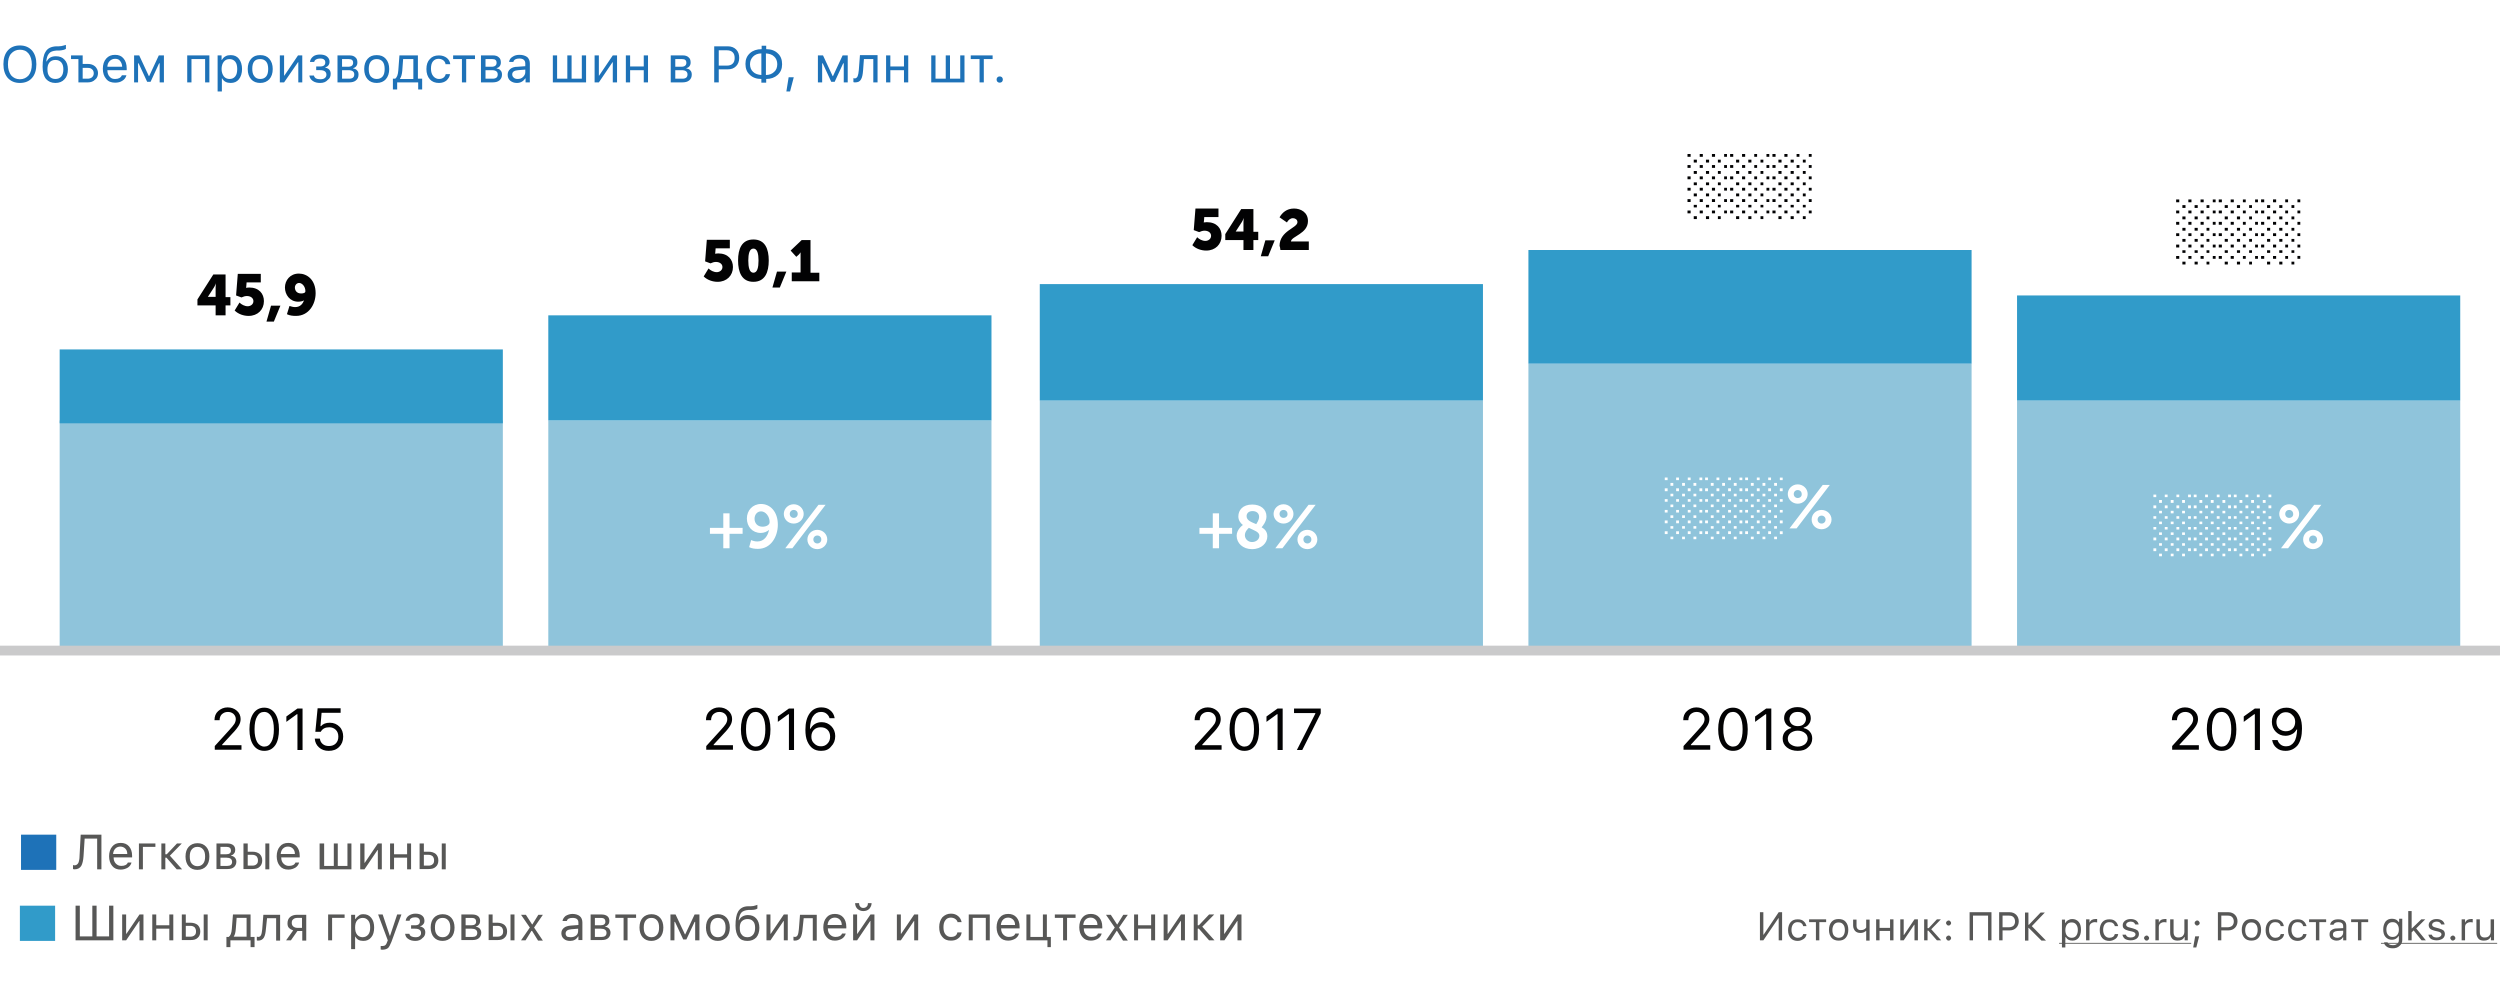
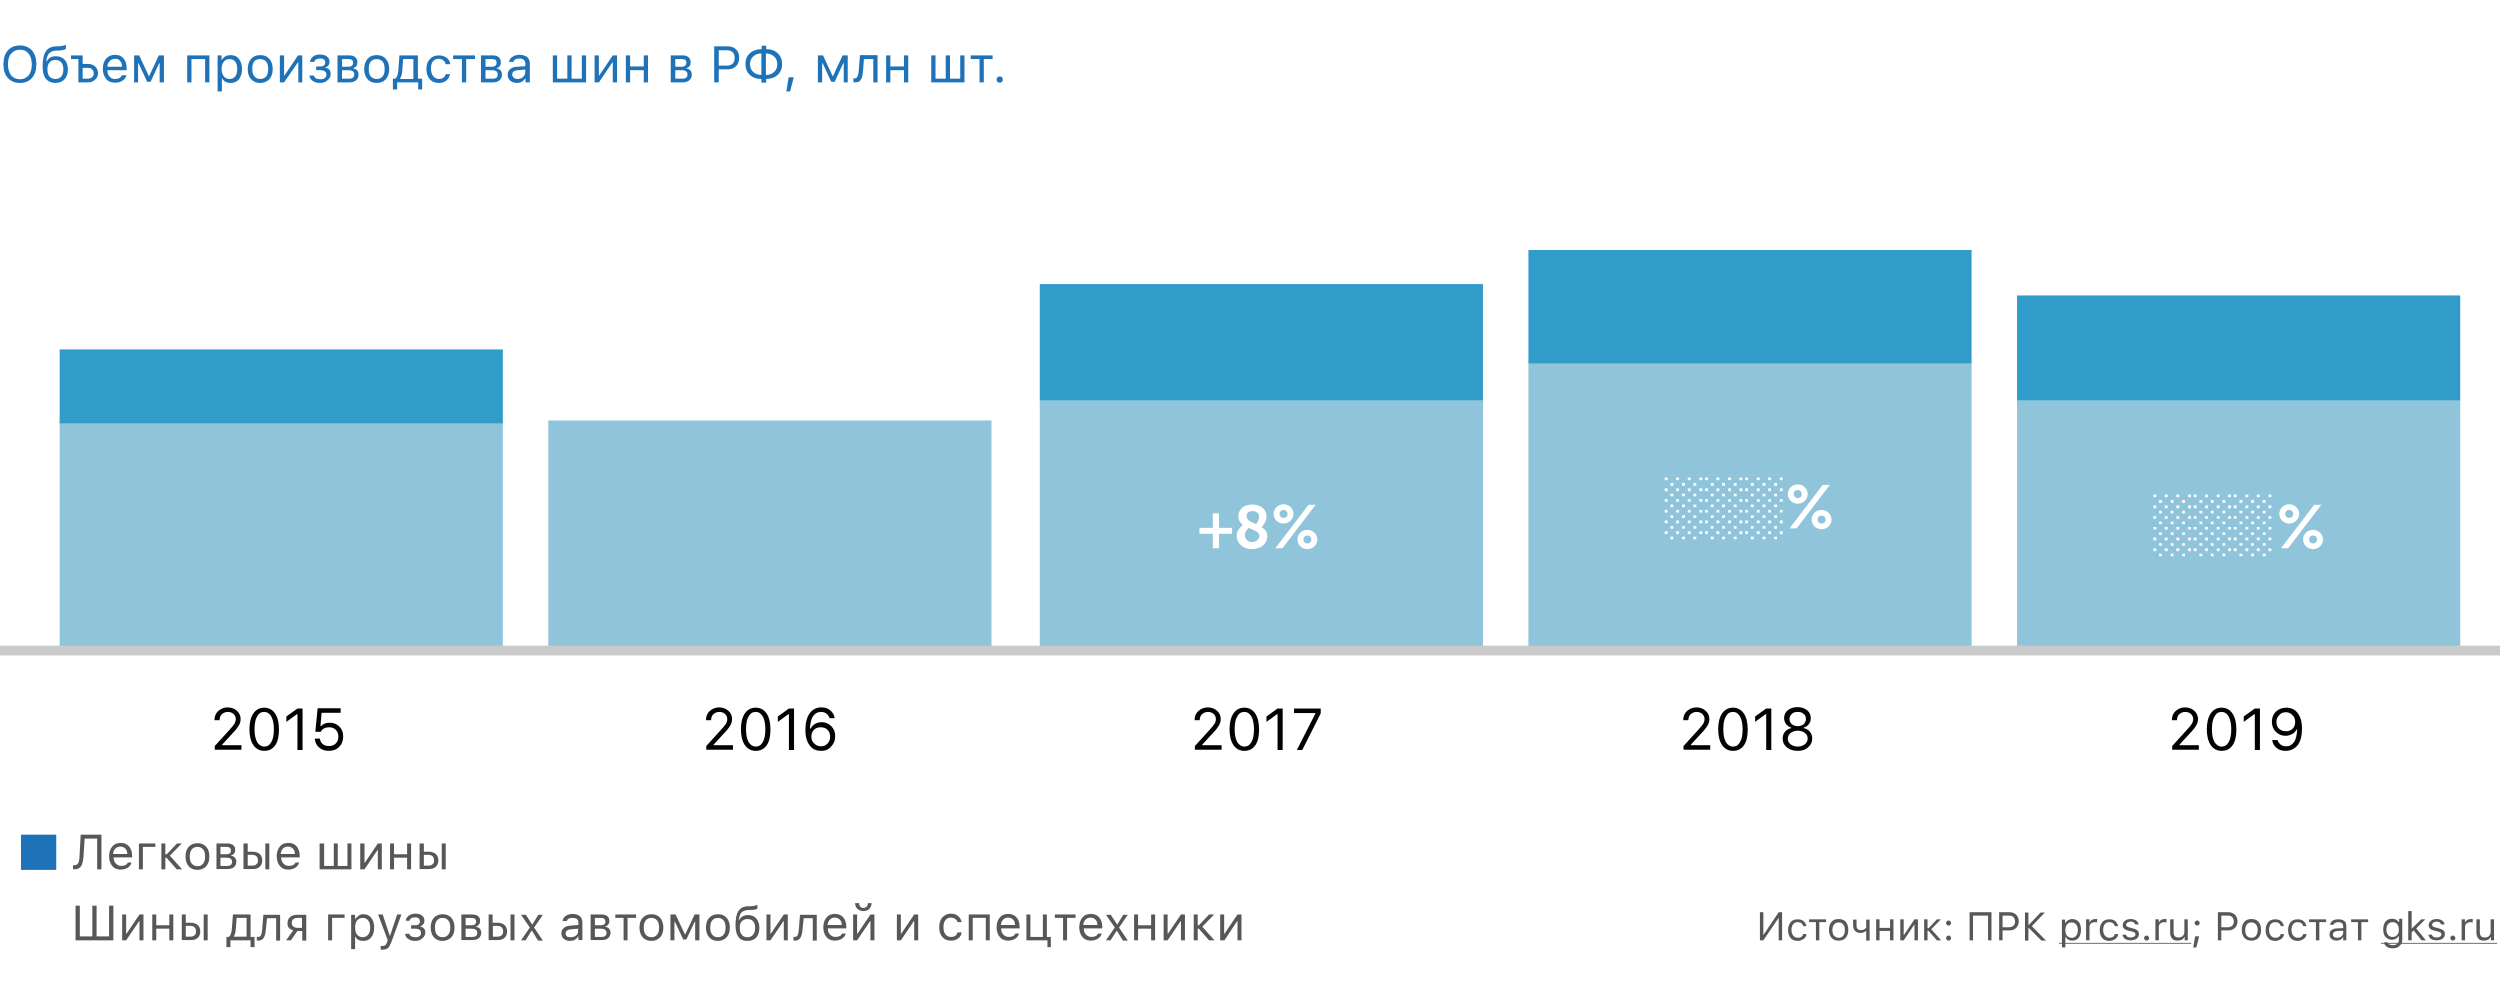
<svg xmlns="http://www.w3.org/2000/svg" xmlns:xlink="http://www.w3.org/1999/xlink" id="Слой_1" x="0" y="0" version="1.1" viewBox="0 0 880 350" xml:space="preserve">
  <rect x="0" y="0" width="880" height="350" fill="#333333" stroke="none" />
  <style>.st1{fill:#fff}.st2{fill:#1e72b8}.st3{fill:#575756}.st4{fill:#319bc9}.st5{fill:#020203}.st6{fill:#8fc4db}</style>
  <defs>
    <path id="SVGID_1_" d="M0 0h880v350H0z" />
  </defs>
  <clipPath id="SVGID_2_">
    <use overflow="visible" xlink:href="#SVGID_1_" />
  </clipPath>
  <g clip-path="url(#SVGID_2_)">
    <path d="M0 0h880v350H0z" class="st1" />
    <path d="M7 16c1.8 0 3.2.6 4.3 1.8 1 1.2 1.5 2.8 1.5 4.8s-.5 3.7-1.5 4.8c-1 1.2-2.5 1.8-4.3 1.8-1.8 0-3.2-.6-4.3-1.8-1-1.2-1.5-2.8-1.5-4.8s.5-3.7 1.6-4.9C3.8 16.6 5.2 16 7 16zm0 1.5c-1.3 0-2.3.5-3.1 1.4s-1.1 2.2-1.1 3.8.4 2.8 1.1 3.8c.8.9 1.8 1.4 3.1 1.4s2.3-.5 3.1-1.4c.7-.9 1.1-2.2 1.1-3.8 0-1.6-.4-2.9-1.1-3.8-.8-1-1.8-1.4-3.1-1.4zM19.5 27.8c.9 0 1.6-.3 2.1-.9.5-.6.7-1.5.7-2.5s-.2-1.8-.7-2.4c-.5-.6-1.2-.9-2.1-.9-.9 0-1.6.3-2.1.9-.5.6-.7 1.4-.7 2.4 0 1.1.2 1.9.7 2.5.5.6 1.2.9 2.1.9zm-3-6.3c.7-1.2 1.7-1.7 3.2-1.7 1.3 0 2.3.4 3 1.2.8.8 1.2 2 1.2 3.4 0 1.5-.4 2.7-1.2 3.5-.8.9-1.9 1.3-3.2 1.3-1.4 0-2.5-.5-3.3-1.4-.8-1-1.2-2.4-1.2-4.3 0-2.3.3-4.1 1-5.2.7-1.3 2-1.9 3.8-2h.9c.6 0 1.2-.1 1.8-.3.4-.1.6-.2.7-.2v1.4c-.4.3-1.2.5-2.4.6h-1c-1.2.1-2.1.4-2.6 1.1-.5.6-.8 1.5-.9 2.7h.2zM27.6 29v-8.2H25v-1.3h4.1v3h1.8c1.1 0 1.9.3 2.6.9.6.6 1 1.4 1 2.3s-.3 1.8-1 2.3c-.7.7-1.5 1-2.6 1h-3.3zm1.5-5.2v3.9h1.8c.6 0 1.1-.2 1.5-.5.4-.4.6-.8.6-1.4 0-.6-.2-1.1-.6-1.4-.4-.4-.9-.5-1.5-.5h-1.8zM40.5 20.7c-.8 0-1.4.3-1.9.8s-.8 1.2-.8 2H43c0-.8-.3-1.5-.7-2-.4-.6-1-.8-1.8-.8zm4 5.8c-.2.8-.7 1.5-1.4 1.9-.7.5-1.6.7-2.6.7-1.3 0-2.4-.4-3.1-1.3-.8-.9-1.2-2.1-1.2-3.6s.4-2.7 1.2-3.6c.8-.9 1.8-1.3 3.1-1.3s2.3.4 3 1.3c.7.8 1.1 2 1.1 3.5v.6h-6.8v.1c0 .9.3 1.7.8 2.2.5.6 1.1.8 1.9.8 1.2 0 2-.4 2.4-1.3h1.6zM47.2 29v-9.5H49l3.4 7.3h.1l3.4-7.3h1.8V29h-1.5v-6.7H56l-3 6.5h-1.2l-3-6.5h-.2V29h-1.4zM72.1 20.8h-4.7V29h-1.5v-9.5h7.8V29h-1.5v-8.2zM81.2 19.4c1.2 0 2.2.4 2.9 1.3.7.9 1.1 2.1 1.1 3.6s-.4 2.7-1.1 3.6c-.7.9-1.7 1.3-2.9 1.3-1.4 0-2.4-.5-3-1.6h-.1v4.6h-1.5V19.5H78v1.6h.1c.3-.5.7-1 1.3-1.3.5-.3 1.1-.4 1.8-.4zm-.4 8.4c.9 0 1.5-.3 2-.9.5-.6.7-1.5.7-2.6s-.2-2-.7-2.6c-.5-.6-1.2-.9-2-.9-.9 0-1.5.3-2 .9-.5.6-.8 1.5-.8 2.6s.3 1.9.8 2.6c.5.6 1.2.9 2 .9zM91.6 27.8c.9 0 1.6-.3 2.1-.9.5-.6.7-1.5.7-2.6s-.2-2-.7-2.6c-.5-.6-1.2-.9-2.1-.9s-1.6.2-2.1.8c-.5.6-.7 1.5-.7 2.6s.2 2 .7 2.6c.5.7 1.2 1 2.1 1zm0 1.4c-1.3 0-2.4-.4-3.2-1.3-.8-.9-1.2-2.1-1.2-3.6s.4-2.7 1.2-3.6c.8-.9 1.8-1.3 3.2-1.3s2.4.4 3.2 1.3c.8.9 1.2 2.1 1.2 3.6s-.4 2.7-1.2 3.6c-.8.8-1.8 1.3-3.2 1.3zM98.5 29v-9.5h1.5v7.1h.1l4.8-7.1h1.5V29H105v-7.1h-.1L100 29h-1.5zM112.7 29.2c-1 0-1.9-.2-2.6-.7-.7-.5-1.1-1.1-1.2-1.9h1.6c.1.4.3.7.7 1 .4.2.9.3 1.5.3.7 0 1.2-.1 1.6-.4.4-.3.6-.7.6-1.2 0-1-.7-1.6-2.2-1.6h-1.4v-1.3h1.4c1.2 0 1.8-.5 1.8-1.4 0-.4-.1-.8-.4-1-.3-.3-.8-.4-1.4-.4-.6 0-1 .1-1.4.3-.4.2-.6.5-.7.9h-1.5c.1-.8.5-1.4 1.1-1.9.6-.5 1.5-.7 2.4-.7 1 0 1.9.2 2.5.7.6.5.9 1.1.9 1.8 0 .5-.1.9-.4 1.3-.3.4-.7.6-1.1.7v.1c1.3.3 1.9 1 1.9 2.2 0 .9-.3 1.6-1 2.1-.7.8-1.6 1.1-2.7 1.1zM120.4 20.8v2.7h2.1c1.2 0 1.8-.5 1.8-1.4 0-.9-.5-1.3-1.5-1.3h-2.4zm0 3.9v3h2.5c1.2 0 1.8-.5 1.8-1.5s-.7-1.5-2.1-1.5h-2.2zm-1.5-5.2h4.1c.9 0 1.6.2 2.1.7.5.4.7 1 .7 1.8 0 .5-.1.9-.4 1.3-.3.4-.7.6-1.1.7v.1c.6.1 1.1.3 1.4.7.4.4.5.9.5 1.5 0 .8-.3 1.5-.9 2-.6.5-1.4.7-2.4.7h-4.1v-9.5zM132.6 27.8c.9 0 1.6-.3 2.1-.9.5-.6.7-1.5.7-2.6s-.2-2-.7-2.6c-.5-.6-1.2-.9-2.1-.9-.9 0-1.6.3-2.1.9-.5.6-.7 1.5-.7 2.6s.2 2 .7 2.6c.6.6 1.2.9 2.1.9zm0 1.4c-1.3 0-2.4-.4-3.2-1.3-.8-.9-1.2-2.1-1.2-3.6s.4-2.7 1.2-3.6c.8-.9 1.8-1.3 3.2-1.3 1.4 0 2.4.4 3.2 1.3.8.9 1.2 2.1 1.2 3.6s-.4 2.7-1.2 3.6c-.7.8-1.8 1.3-3.2 1.3zM145.5 20.8h-3.6l-.3 4.1c-.1 1.3-.4 2.2-.8 2.8v.1h4.7v-7zm-7.2 10.7v-3.8h.8c.6-.4 1-1.4 1.1-2.9l.4-5.3h6.5v8.2h1.5v3.8h-1.4V29h-7.4v2.5h-1.5zM156.8 22.4c-.1-.5-.4-.9-.8-1.2-.4-.3-1-.5-1.6-.5-.9 0-1.5.3-2 .9-.5.6-.7 1.5-.7 2.6s.3 2 .8 2.6c.5.6 1.2 1 2 1 1.3 0 2.1-.6 2.4-1.7h1.5c-.1.9-.6 1.6-1.2 2.2-.7.6-1.6.9-2.7.9-1.3 0-2.4-.4-3.2-1.3-.8-.9-1.2-2.1-1.2-3.6s.4-2.7 1.2-3.5c.8-.9 1.8-1.3 3.2-1.3 1.1 0 2 .3 2.8.9.7.6 1.1 1.3 1.2 2.2h-1.7zM167.2 20.8h-3.1V29h-1.5v-8.2h-3.1v-1.3h7.7v1.3zM170.9 20.8v2.7h2.1c1.2 0 1.8-.5 1.8-1.4 0-.9-.5-1.3-1.5-1.3h-2.4zm0 3.9v3h2.5c1.2 0 1.8-.5 1.8-1.5s-.7-1.5-2.1-1.5h-2.2zm-1.5-5.2h4.1c.9 0 1.6.2 2.1.7.5.4.7 1 .7 1.8 0 .5-.1.9-.4 1.3-.3.4-.7.6-1.1.7v.1c.6.1 1.1.3 1.4.7.4.4.5.9.5 1.5 0 .8-.3 1.5-.9 2-.6.5-1.4.7-2.4.7h-4.1v-9.5zM182.2 27.8c.8 0 1.4-.2 1.9-.7.5-.5.8-1 .8-1.7v-.9l-2.5.2c-1.4.1-2.1.6-2.1 1.5 0 .5.2.8.5 1.1.4.4.9.5 1.4.5zm-.3 1.4c-.9 0-1.7-.3-2.3-.8-.6-.5-.9-1.2-.9-2.1 0-.8.3-1.5.9-2 .6-.5 1.4-.8 2.6-.8l2.7-.2v-.9c0-1.2-.7-1.8-2.1-1.8-1.2 0-1.9.4-2.1 1.2h-1.5c.1-.8.5-1.4 1.2-1.8.7-.5 1.5-.7 2.5-.7 1.1 0 2 .3 2.7.8.6.6.9 1.3.9 2.3V29H185v-1.4h-.1c-.7 1-1.6 1.6-3 1.6zM194.6 19.5h1.5v8.2h3.6v-8.2h1.5v8.2h3.6v-8.2h1.5V29h-11.7v-9.5zM209.3 29v-9.5h1.5v7.1h.1l4.8-7.1h1.5V29h-1.5v-7.1h-.1l-4.8 7.1h-1.5zM220.3 19.5h1.5v3.9h4.8v-3.9h1.5V29h-1.5v-4.3h-4.8V29h-1.5v-9.5zM237.7 20.8v2.7h2.1c1.2 0 1.8-.5 1.8-1.4 0-.9-.5-1.3-1.5-1.3h-2.4zm0 3.9v3h2.5c1.2 0 1.8-.5 1.8-1.5s-.7-1.5-2.1-1.5h-2.2zm-1.5-5.2h4.1c.9 0 1.6.2 2.1.7.5.4.7 1 .7 1.8 0 .5-.1.9-.4 1.3-.3.4-.7.6-1.1.7v.1c.6.1 1.1.3 1.4.7.4.4.5.9.5 1.5 0 .8-.3 1.5-.9 2-.6.5-1.4.7-2.4.7h-4.1v-9.5zM256.2 16.3c1.2 0 2.2.4 2.9 1.1.8.8 1.1 1.8 1.1 3s-.4 2.2-1.1 2.9c-.8.8-1.7 1.1-2.9 1.1H253V29h-1.6V16.3h4.8zm-3.2 6.8h2.8c.9 0 1.6-.2 2.1-.7.5-.5.7-1.1.7-2 0-.9-.2-1.5-.7-2-.5-.5-1.2-.7-2.1-.7H253v5.4zM268 18.8c-1.2 0-2.2.4-2.9 1.1-.7.7-1.1 1.6-1.1 2.7s.4 2.1 1.1 2.7c.7.7 1.7 1 2.9 1.1v-7.6zm5.6 3.8c0-1.1-.4-2.1-1.1-2.7-.7-.7-1.7-1-2.9-1.1v7.6c1.2 0 2.2-.4 2.9-1.1.7-.6 1.1-1.5 1.1-2.7zm-5.6 5.2c-1.7 0-3.1-.5-4.1-1.5-1-.9-1.5-2.2-1.5-3.8 0-1.6.5-2.8 1.6-3.8 1-.9 2.4-1.4 4.1-1.4v-1.2h1.6v1.2c1.7 0 3.1.5 4.1 1.5 1 .9 1.5 2.2 1.5 3.8 0 1.6-.5 2.8-1.6 3.8-1 .9-2.4 1.4-4 1.4v1.3H268v-1.3zM276.8 32.2l.8-5h1.8l-1.3 5h-1.3zM287.9 29v-9.5h1.8l3.4 7.3h.1l3.4-7.3h1.8V29H297v-6.7h-.2l-3 6.5h-1.2l-3-6.5h-.2V29h-1.5zM303.8 24.8c-.1 1.4-.3 2.4-.7 3.1-.4.8-1.1 1.1-2.1 1.1-.2 0-.4 0-.6-.1v-1.4c.1 0 .3.1.5.1.4 0 .8-.3 1-.8.2-.5.3-1.1.4-2.1l.4-5.3h6.2V29h-1.5v-8.2h-3.3l-.3 4zM311.9 19.5h1.5v3.9h4.8v-3.9h1.5V29h-1.5v-4.3h-4.8V29h-1.5v-9.5zM327.8 19.5h1.5v8.2h3.6v-8.2h1.5v8.2h3.6v-8.2h1.5V29h-11.7v-9.5zM349.4 20.8h-3.1V29h-1.5v-8.2h-3.1v-1.3h7.7v1.3zM351.9 29.1c-.3 0-.6-.1-.8-.3-.2-.2-.3-.5-.3-.8 0-.3.1-.6.3-.8.2-.2.5-.3.8-.3.3 0 .6.1.8.3.2.2.3.5.3.8 0 .3-.1.6-.3.8-.2.2-.5.3-.8.3z" class="st2" />
    <path d="M626.1 323.2h-.1l-5.3 7.8h-1.2v-9.9h1.2v7.9h.1l5.3-7.9h1.2v9.9h-1.2v-7.8zM634.7 325.9c-.1-.4-.3-.7-.6-.9-.3-.3-.8-.4-1.3-.4-.7 0-1.2.2-1.6.7-.4.5-.6 1.2-.6 2s.2 1.5.6 2c.4.5.9.8 1.6.8 1 0 1.7-.4 1.9-1.3h1.2c-.1.7-.4 1.3-1 1.7-.6.4-1.3.7-2.1.7-1 0-1.9-.3-2.5-1-.6-.7-.9-1.6-.9-2.8 0-1.1.3-2.1.9-2.8.6-.7 1.4-1 2.5-1 .9 0 1.6.2 2.1.7.5.4.8 1 1 1.7h-1.2zM642.8 324.6h-2.4v6.4h-1.2v-6.4h-2.4v-1h6v1zM647.2 330.1c.7 0 1.2-.2 1.6-.7.4-.5.6-1.2.6-2s-.2-1.6-.6-2c-.4-.5-.9-.7-1.6-.7-.7 0-1.2.2-1.6.7-.4.5-.6 1.2-.6 2s.2 1.6.6 2c.4.4 1 .7 1.6.7zm0 1c-1 0-1.9-.3-2.5-1-.6-.7-.9-1.6-.9-2.8 0-1.2.3-2.1.9-2.8.6-.7 1.4-1 2.5-1s1.9.3 2.5 1c.6.7.9 1.6.9 2.8 0 1.2-.3 2.1-.9 2.8-.6.7-1.4 1-2.5 1zM656.9 331v-3.3h-.1c-.6.5-1.2.7-1.9.7-.8 0-1.4-.2-1.9-.7-.4-.5-.7-1.1-.7-1.9v-2.1h1.2v2.1c0 .5.1.9.4 1.2.3.3.6.4 1.1.4.9 0 1.5-.3 1.9-.9v-2.8h1.2v7.4h-1.2zM660.4 323.6h1.2v3h3.7v-3h1.2v7.4h-1.2v-3.3h-3.7v3.3h-1.2v-7.4zM668.9 331v-7.4h1.2v5.5h.1l3.7-5.5h1.2v7.4h-1.2v-5.5h-.1l-3.7 5.5h-1.2zM678.9 326.7l2.9-3.1h1.4l-3.4 3.5 3.5 3.9h-1.5l-3-3.4h-.3v3.4h-1.2v-7.4h1.2v3.1h.4zM685.9 331.1c-.2 0-.5-.1-.6-.3-.2-.2-.3-.4-.3-.6 0-.2.1-.5.3-.6.2-.2.4-.3.6-.3.2 0 .5.1.6.3.2.2.3.4.3.6 0 .2-.1.5-.3.6-.1.2-.3.3-.6.3zm0-5.3c-.2 0-.5-.1-.6-.3-.2-.2-.3-.4-.3-.6 0-.2.1-.5.3-.6.2-.2.4-.3.6-.3.2 0 .5.1.6.3.2.2.3.4.3.6 0 .2-.1.5-.3.6-.1.2-.3.3-.6.3zM699.8 331v-8.7h-5.3v8.7h-1.2v-9.9h7.7v9.9h-1.2zM707.4 321.1c.9 0 1.7.3 2.3.9.6.6.9 1.4.9 2.3 0 .9-.3 1.7-.9 2.3-.6.6-1.4.9-2.3.9h-2.5v3.5h-1.2v-9.9h3.7zm-2.5 5.3h2.2c.7 0 1.2-.2 1.6-.5.4-.4.6-.9.6-1.5 0-.7-.2-1.2-.6-1.6-.4-.4-.9-.5-1.6-.5h-2.2v4.1zM714.2 325.5l4.1-4.3h1.5l-4.6 4.8 5 5.1h-1.6l-4.5-4.5h-.1v4.5h-1.2v-9.9h1.2v4.3h.2zM729.4 323.5c.9 0 1.7.3 2.3 1 .6.7.8 1.6.8 2.8 0 1.2-.3 2.1-.8 2.8-.6.7-1.3 1-2.2 1-1.1 0-1.9-.4-2.3-1.2h-.2v3.6h-1.2v-9.8h1.1v1.2h.1c.2-.4.6-.8 1-1 .5-.3.9-.4 1.4-.4zm-.2 6.6c.7 0 1.2-.2 1.6-.7.4-.5.6-1.2.6-2 0-.9-.2-1.5-.6-2-.4-.5-.9-.7-1.6-.7-.7 0-1.2.2-1.6.7-.4.5-.6 1.2-.6 2s.2 1.5.6 2c.4.4.9.7 1.6.7zM734.4 323.6h1.1v1.1h.1c.1-.4.4-.7.7-.9.4-.2.8-.3 1.3-.3h.6v1.2c-.2 0-.4-.1-.8-.1-.6 0-1 .2-1.4.5-.4.3-.5.8-.5 1.3v4.6h-1.2v-7.4zM744.4 325.9c-.1-.4-.3-.7-.6-.9-.3-.3-.8-.4-1.3-.4-.7 0-1.2.2-1.6.7-.4.5-.6 1.2-.6 2s.2 1.5.6 2c.4.5.9.8 1.6.8 1 0 1.7-.4 1.9-1.3h1.2c-.1.7-.4 1.3-1 1.7-.6.4-1.3.7-2.1.7-1 0-1.9-.3-2.5-1-.6-.7-.9-1.6-.9-2.8 0-1.1.3-2.1.9-2.8.6-.7 1.4-1 2.5-1 .9 0 1.6.2 2.1.7.5.4.8 1 1 1.7h-1.2zM747.2 325.6c0-.6.3-1.1.8-1.5.5-.4 1.2-.6 2-.6s1.4.2 1.9.5c.5.4.8.8.9 1.4h-1.2c-.1-.3-.3-.5-.5-.7-.3-.2-.7-.3-1.1-.3-.4 0-.8.1-1.1.3-.3.2-.5.5-.5.8 0 .5.4.8 1.3 1l1.1.3c.7.2 1.2.4 1.6.7.3.3.5.7.5 1.3 0 .7-.3 1.2-.8 1.6-.6.4-1.3.6-2.1.6s-1.5-.2-2-.5c-.5-.4-.8-.9-.9-1.5h1.2c.2.7.8 1 1.7 1 .5 0 .9-.1 1.2-.3.3-.2.5-.5.5-.8 0-.5-.4-.8-1.2-1l-1.3-.3c-.7-.2-1.2-.4-1.5-.7-.4-.3-.5-.7-.5-1.3zM755.6 331.1c-.2 0-.5-.1-.6-.3-.2-.2-.3-.4-.3-.6 0-.2.1-.5.3-.6.2-.2.4-.3.6-.3.2 0 .5.1.6.3.2.2.3.4.3.6 0 .2-.1.5-.3.6-.1.2-.3.3-.6.3zM758.8 323.6h1.1v1.1h.1c.1-.4.4-.7.7-.9.4-.2.8-.3 1.3-.3h.6v1.2c-.2 0-.4-.1-.8-.1-.6 0-1 .2-1.4.5-.4.3-.5.8-.5 1.3v4.6h-1.2v-7.4zM770.2 331H769v-1.2h-.1c-.4.9-1.2 1.3-2.4 1.3-.8 0-1.5-.2-1.9-.7-.4-.5-.7-1.1-.7-2v-4.8h1.2v4.5c0 1.3.6 1.9 1.7 1.9.7 0 1.2-.2 1.5-.5.4-.4.6-.9.6-1.5v-4.4h1.2v7.4zM772 333.5l.7-3.9h1.4l-1 3.9H772zm1.4-7.7c-.2 0-.5-.1-.6-.3-.2-.2-.3-.4-.3-.6 0-.2.1-.5.3-.6.2-.2.4-.3.6-.3.2 0 .5.1.6.3.2.2.3.4.3.6 0 .2-.1.5-.3.6-.2.2-.4.3-.6.3zM784.4 321.1c.9 0 1.7.3 2.3.9.6.6.9 1.4.9 2.3 0 .9-.3 1.7-.9 2.3-.6.6-1.4.9-2.3.9h-2.5v3.5h-1.2v-9.9h3.7zm-2.5 5.3h2.2c.7 0 1.2-.2 1.6-.5.4-.4.6-.9.6-1.5 0-.7-.2-1.2-.6-1.6-.4-.4-.9-.5-1.6-.5h-2.2v4.1zM792.5 330.1c.7 0 1.2-.2 1.6-.7.4-.5.6-1.2.6-2s-.2-1.6-.6-2c-.4-.5-.9-.7-1.6-.7-.7 0-1.2.2-1.6.7-.4.5-.6 1.2-.6 2s.2 1.6.6 2c.3.4.9.7 1.6.7zm0 1c-1 0-1.9-.3-2.5-1-.6-.7-.9-1.6-.9-2.8 0-1.2.3-2.1.9-2.8.6-.7 1.4-1 2.5-1s1.9.3 2.5 1c.6.7.9 1.6.9 2.8 0 1.2-.3 2.1-.9 2.8-.6.7-1.5 1-2.5 1zM802.8 325.9c-.1-.4-.3-.7-.6-.9-.3-.3-.8-.4-1.3-.4-.7 0-1.2.2-1.6.7-.4.5-.6 1.2-.6 2s.2 1.5.6 2c.4.5.9.8 1.6.8 1 0 1.7-.4 1.9-1.3h1.2c-.1.7-.4 1.3-1 1.7-.6.4-1.3.7-2.1.7-1 0-1.9-.3-2.5-1-.6-.7-.9-1.6-.9-2.8 0-1.1.3-2.1.9-2.8.6-.7 1.4-1 2.5-1 .9 0 1.6.2 2.1.7.5.4.8 1 .9 1.7h-1.1zM810.7 325.9c-.1-.4-.3-.7-.6-.9-.3-.3-.8-.4-1.3-.4-.7 0-1.2.2-1.6.7-.4.5-.6 1.2-.6 2s.2 1.5.6 2c.4.5.9.8 1.6.8 1 0 1.7-.4 1.9-1.3h1.2c-.1.7-.4 1.3-1 1.7-.6.4-1.3.7-2.1.7-1 0-1.9-.3-2.5-1-.6-.7-.9-1.6-.9-2.8 0-1.1.3-2.1.9-2.8.6-.7 1.4-1 2.5-1 .9 0 1.6.2 2.1.7.5.4.8 1 1 1.7h-1.2zM818.8 324.6h-2.4v6.4h-1.2v-6.4h-2.4v-1h6v1zM822.7 330.1c.6 0 1.1-.2 1.5-.5.4-.4.6-.8.6-1.3v-.7l-2 .1c-1.1.1-1.6.5-1.6 1.2 0 .4.1.7.4.9.3.2.7.3 1.1.3zm-.2 1c-.7 0-1.3-.2-1.8-.6-.5-.4-.7-.9-.7-1.6 0-.7.2-1.2.7-1.5.5-.4 1.1-.6 2-.6l2.1-.1v-.7c0-.9-.6-1.4-1.7-1.4-.9 0-1.5.3-1.7.9h-1.2c.1-.6.4-1.1.9-1.4.5-.4 1.2-.5 2-.5.9 0 1.6.2 2.1.6.5.4.7 1 .7 1.8v5h-1.1v-1.1h-.1c-.4.8-1.2 1.2-2.2 1.2zM833.6 324.6h-2.4v6.4H830v-6.4h-2.4v-1h6v1zM844.4 327.2c0-.8-.2-1.4-.6-1.9-.4-.5-.9-.7-1.6-.7-.7 0-1.2.2-1.6.7-.4.5-.6 1.1-.6 1.9 0 .8.2 1.5.6 1.9.4.5.9.7 1.6.7.7 0 1.2-.2 1.6-.7.4-.4.6-1.1.6-1.9zm-2.2 6.6c-.9 0-1.6-.2-2.1-.6-.5-.4-.9-.8-.9-1.5h1.2c.1.3.3.5.6.7.3.2.8.3 1.3.3.7 0 1.2-.2 1.5-.5.4-.3.6-.7.6-1.3v-1.4h-.1c-.5.8-1.3 1.3-2.3 1.3-.9 0-1.7-.3-2.3-1-.6-.7-.8-1.6-.8-2.7s.3-2 .8-2.7c.6-.7 1.3-1 2.3-1 .5 0 1 .1 1.4.3.4.2.7.6 1 .9h.1v-1.2h1.1v7.5c0 .8-.3 1.5-.9 2-.7.7-1.5.9-2.5.9zM852.3 323.6h1.4l-3.2 3.2 3.4 4.2h-1.5l-2.8-3.5-.7.7v2.8h-1.2v-10.3h1.2v6.1h.1l3.3-3.2zM854.9 325.6c0-.6.3-1.1.8-1.5s1.2-.6 2-.6 1.4.2 1.9.5c.5.4.8.8.9 1.4h-1.2c-.1-.3-.3-.5-.5-.7-.3-.2-.6-.3-1.1-.3-.4 0-.8.1-1.1.3-.3.2-.5.5-.5.8 0 .5.4.8 1.3 1l1.1.3c.7.2 1.2.4 1.6.7.3.3.5.7.5 1.3 0 .7-.3 1.2-.8 1.6-.6.4-1.3.6-2.1.6s-1.5-.2-2-.5c-.5-.4-.8-.9-.9-1.5h1.2c.2.7.8 1 1.7 1 .5 0 .9-.1 1.2-.3.3-.2.5-.5.5-.8 0-.5-.4-.8-1.2-1l-1.3-.3c-.7-.2-1.2-.4-1.5-.7-.3-.3-.5-.7-.5-1.3zM863.4 331.1c-.2 0-.5-.1-.6-.3-.2-.2-.3-.4-.3-.6 0-.2.1-.5.3-.6.2-.2.4-.3.6-.3.2 0 .5.1.6.3.2.2.3.4.3.6 0 .2-.1.5-.3.6-.2.2-.4.3-.6.3zM866.6 323.6h1.1v1.1h.1c.1-.4.4-.7.7-.9.4-.2.8-.3 1.3-.3h.6v1.2c-.2 0-.4-.1-.8-.1-.6 0-1 .2-1.4.5-.4.3-.5.8-.5 1.3v4.6h-1.2v-7.4zM877.9 331h-1.1v-1.2h-.1c-.4.9-1.2 1.3-2.4 1.3-.8 0-1.5-.2-1.9-.7-.4-.5-.7-1.1-.7-2v-4.8h1.2v4.5c0 1.3.6 1.9 1.7 1.9.7 0 1.2-.2 1.5-.5.4-.4.6-.9.6-1.5v-4.4h1.2v7.4z" class="st3" />
    <path d="M724.8 331.9h46.5v.3h-46.5v-.3zm113.3 0H879v.3h-40.9v-.3zM34.2 306v-10.8h-4.4l-.4 6.2c-.1 1.5-.4 2.7-.8 3.4-.5.8-1.3 1.2-2.3 1.2-.2 0-.4 0-.6-.1v-1.4c.1 0 .3.1.5.1.6 0 1.1-.3 1.4-.9.2-.5.4-1.3.4-2.4l.4-7.5h7.3V306h-1.5zM42.4 298c-.7 0-1.3.2-1.8.7-.5.5-.7 1.1-.8 1.9h5c0-.8-.2-1.4-.7-1.9-.4-.4-1-.7-1.7-.7zm3.9 5.6c-.2.8-.7 1.4-1.3 1.8-.7.4-1.5.7-2.5.7-1.3 0-2.3-.4-3-1.3-.7-.8-1.1-2-1.1-3.4s.4-2.6 1.1-3.4c.7-.9 1.7-1.3 3-1.3 1.2 0 2.2.4 2.9 1.2.7.8 1.1 1.9 1.1 3.3v.6H40v.1c0 .9.3 1.6.8 2.1s1.1.8 1.9.8c1.2 0 2-.4 2.3-1.2h1.3zM50.3 298.1v7.9h-1.4v-9.1h5.8v1.2h-4.4zM58.7 300.7l3.6-3.8H64l-4.2 4.3 4.3 4.8h-1.9l-3.6-4.1h-.4v4.1h-1.4v-9.1h1.4v3.8h.5zM69.5 304.9c.9 0 1.5-.3 2-.9.5-.6.7-1.4.7-2.5s-.2-1.9-.7-2.5c-.5-.6-1.1-.9-2-.9s-1.5.3-2 .9c-.5.6-.7 1.4-.7 2.5s.2 1.9.7 2.5c.5.6 1.2.9 2 .9zm0 1.3c-1.3 0-2.3-.4-3.1-1.3-.7-.8-1.1-2-1.1-3.4 0-1.5.4-2.6 1.1-3.4.7-.8 1.8-1.3 3.1-1.3s2.3.4 3.1 1.3 1.1 2 1.1 3.4c0 1.5-.4 2.6-1.1 3.4-.7.8-1.8 1.3-3.1 1.3zM77.6 298.1v2.6h2c1.1 0 1.7-.4 1.7-1.3 0-.8-.5-1.3-1.5-1.3h-2.2zm0 3.8v2.9H80c1.1 0 1.7-.5 1.7-1.4 0-1-.7-1.5-2-1.5h-2.1zm-1.4-5h3.9c.8 0 1.5.2 2 .6.5.4.7 1 .7 1.7 0 .4-.1.9-.4 1.2-.3.4-.6.6-1.1.7v.1c.6.1 1 .3 1.4.7.3.4.5.8.5 1.4 0 .8-.3 1.4-.8 1.9-.6.5-1.3.7-2.3.7h-3.9v-9zM93.4 296.9h1.4v9.1h-1.4v-9.1zm-6.2 4.1v3.7h1.7c.6 0 1.1-.2 1.4-.5.4-.3.5-.8.5-1.4 0-.6-.2-1-.5-1.4-.4-.3-.8-.5-1.4-.5h-1.7zm-1.4-4.1h1.4v2.9h1.7c1 0 1.9.3 2.5.8.6.6.9 1.3.9 2.3 0 .9-.3 1.7-.9 2.2-.6.6-1.4.8-2.5.8h-3.2v-9zM101.4 298c-.7 0-1.3.2-1.8.7-.5.5-.7 1.1-.8 1.9h5c0-.8-.2-1.4-.7-1.9-.4-.4-1-.7-1.7-.7zm3.9 5.6c-.2.8-.7 1.4-1.3 1.8-.7.4-1.5.7-2.5.7-1.3 0-2.3-.4-3-1.3-.7-.8-1.1-2-1.1-3.4s.4-2.6 1.1-3.4c.7-.9 1.7-1.3 3-1.3 1.2 0 2.2.4 2.9 1.2.7.8 1.1 1.9 1.1 3.3v.6H99v.1c0 .9.3 1.6.8 2.1s1.1.8 1.9.8c1.2 0 2-.4 2.3-1.2h1.3zM112.7 296.9h1.4v7.9h3.4v-7.9h1.4v7.9h3.4v-7.9h1.4v9.1h-11.2v-9.1zM126.8 306v-9.1h1.5v6.8h.1l4.6-6.8h1.4v9.1H133v-6.8h-.1l-4.6 6.8h-1.5zM137.3 296.9h1.4v3.8h4.6v-3.8h1.4v9.1h-1.4v-4.1h-4.6v4.1h-1.4v-9.1zM155.5 296.9h1.4v9.1h-1.4v-9.1zm-6.3 4.1v3.7h1.7c.6 0 1.1-.2 1.4-.5.4-.3.5-.8.5-1.4 0-.6-.2-1-.5-1.4-.4-.3-.8-.5-1.4-.5h-1.7zm-1.4-4.1h1.4v2.9h1.7c1 0 1.9.3 2.5.8.6.6.9 1.3.9 2.3 0 .9-.3 1.7-.9 2.2-.6.6-1.4.8-2.5.8h-3.2v-9z" class="st3" />
    <path d="M19.8 293.8H7.4v12.4h12.4v-12.4z" class="st2" />
    <path d="M26.6 318.8h1.5v10.8h4.4v-10.8H34v10.8h4.4v-10.8h1.5V331H26.6v-12.2zM43 331v-9.1h1.4v6.8h.1l4.6-6.8h1.4v9.1h-1.4v-6.8H49l-4.6 6.8H43zM53.5 321.9H55v3.8h4.6v-3.8H61v9.1h-1.4v-4.1H55v4.1h-1.4v-9.1zM71.7 321.9h1.4v9.1h-1.4v-9.1zm-6.3 4.1v3.7h1.7c.6 0 1.1-.2 1.4-.5.4-.3.5-.8.5-1.4 0-.6-.2-1-.5-1.4-.4-.3-.8-.5-1.4-.5h-1.7zm-1.4-4.1h1.4v2.9h1.7c1 0 1.9.3 2.5.8.6.6.9 1.3.9 2.3 0 .9-.3 1.7-.9 2.2-.6.6-1.4.8-2.5.8H64v-9zM86.7 323.1h-3.4L83 327c-.1 1.2-.3 2.1-.7 2.6v.1h4.5v-6.6zm-7 10.3v-3.6h.8c.6-.4 1-1.3 1.1-2.8l.4-5.1h6.2v7.9h1.4v3.6h-1.4V331h-7.1v2.4h-1.4zM93.6 327c-.1 1.3-.3 2.3-.7 3-.4.7-1.1 1.1-2 1.1-.2 0-.4 0-.5-.1v-1.3c.1 0 .3.1.5.1.4 0 .8-.2 1-.7.2-.4.3-1.1.4-2l.4-5.1h5.9v9.1h-1.4v-7.9H94l-.4 3.8zM106.3 326.5v-3.4h-1.7c-.6 0-1.1.2-1.4.5-.4.3-.5.7-.5 1.3 0 .5.2.9.5 1.2.4.3.8.5 1.4.5h1.7zm0 1.2h-1.6l-2.3 3.3h-1.7l2.5-3.5c-.6-.2-1.1-.5-1.5-.9-.4-.4-.5-1-.5-1.6 0-.9.3-1.7.9-2.2.6-.5 1.4-.8 2.5-.8h3.2v9.1h-1.4v-3.4zM116.9 323.1v7.9h-1.4v-9.1h5.8v1.2h-4.4zM127.9 321.8c1.2 0 2.1.4 2.8 1.3.7.9 1 2 1 3.4s-.3 2.6-1 3.4c-.7.9-1.6 1.3-2.8 1.3-1.4 0-2.3-.5-2.8-1.5h-.1v4.4h-1.4V322h1.4v1.5h.1c.3-.5.7-.9 1.2-1.2.4-.4 1-.5 1.6-.5zm-.3 8.1c.8 0 1.5-.3 2-.9.5-.6.7-1.4.7-2.5s-.2-1.9-.7-2.5c-.5-.6-1.1-.9-1.9-.9-.8 0-1.5.3-2 .9-.5.6-.7 1.4-.7 2.5 0 1 .2 1.9.7 2.5.4.5 1.1.9 1.9.9zM134.6 334.3c-.2 0-.4 0-.6-.1V333h.6c.4 0 .8-.1 1-.3.3-.2.5-.6.7-1.2l.2-.5-3.4-9.1h1.6l2.5 7.5h.1l2.5-7.5h1.5l-3.5 9.6c-.4 1-.8 1.8-1.2 2.2-.5.4-1.2.6-2 .6zM146.2 331.2c-1 0-1.8-.2-2.5-.7-.7-.4-1-1.1-1.1-1.8h1.5c.1.4.3.7.7.9.4.2.8.3 1.4.3.7 0 1.2-.1 1.5-.4.4-.3.5-.6.5-1.1 0-1-.7-1.5-2.1-1.5h-1.4v-1.2h1.4c1.2 0 1.7-.5 1.7-1.4 0-.4-.1-.7-.4-1-.3-.3-.7-.4-1.3-.4-.5 0-1 .1-1.3.3-.4.2-.6.5-.6.9h-1.4c.1-.7.4-1.3 1.1-1.8.6-.4 1.4-.7 2.3-.7 1 0 1.8.2 2.4.7.5.4.8 1 .8 1.8 0 .5-.1.9-.4 1.2-.3.4-.6.6-1.1.7v.1c1.2.3 1.8 1 1.8 2.1 0 .8-.3 1.5-1 2-.6.7-1.5 1-2.5 1zM155.8 329.9c.9 0 1.5-.3 2-.9.5-.6.7-1.4.7-2.5s-.2-1.9-.7-2.5c-.5-.6-1.1-.9-2-.9-.9 0-1.5.3-2 .9-.5.6-.7 1.4-.7 2.5s.2 1.9.7 2.5c.5.6 1.1.9 2 .9zm0 1.3c-1.3 0-2.3-.4-3.1-1.3-.7-.8-1.1-2-1.1-3.4 0-1.5.4-2.6 1.1-3.4.7-.8 1.8-1.3 3.1-1.3s2.3.4 3.1 1.3c.7.8 1.1 2 1.1 3.4 0 1.5-.4 2.6-1.1 3.4-.8.8-1.8 1.3-3.1 1.3zM163.9 323.1v2.6h2c1.1 0 1.7-.4 1.7-1.3 0-.8-.5-1.3-1.5-1.3h-2.2zm0 3.8v2.9h2.4c1.1 0 1.7-.5 1.7-1.4 0-1-.7-1.5-2-1.5h-2.1zm-1.5-5h3.9c.8 0 1.5.2 2 .6.5.4.7 1 .7 1.7 0 .4-.1.9-.4 1.2-.3.4-.6.6-1.1.7v.1c.6.1 1 .3 1.4.7.3.4.5.8.5 1.4 0 .8-.3 1.4-.8 1.9-.6.5-1.3.7-2.3.7h-3.9v-9zM179.7 321.9h1.4v9.1h-1.4v-9.1zm-6.2 4.1v3.7h1.7c.6 0 1.1-.2 1.4-.5.4-.3.5-.8.5-1.4 0-.6-.2-1-.5-1.4-.4-.3-.8-.5-1.4-.5h-1.7zm-1.5-4.1h1.4v2.9h1.7c1 0 1.9.3 2.5.8.6.6.9 1.3.9 2.3 0 .9-.3 1.7-.9 2.2-.6.6-1.4.8-2.5.8H172v-9zM187.1 327.6L185 331h-1.6l3.1-4.5-3.1-4.5h1.7l2.2 3.4h.1l2.1-3.4h1.6l-3.1 4.5 3.1 4.6h-1.7l-2.1-3.4h-.2zM200.9 329.9c.7 0 1.4-.2 1.9-.6.5-.4.7-1 .7-1.6v-.8l-2.4.2c-1.3.1-2 .6-2 1.5 0 .5.2.8.5 1.1.4.1.8.2 1.3.2zm-.2 1.3c-.9 0-1.6-.2-2.2-.7-.6-.5-.9-1.2-.9-2s.3-1.4.9-1.9c.6-.5 1.4-.7 2.5-.8l2.6-.2v-.8c0-1.2-.7-1.7-2.1-1.7-1.2 0-1.8.4-2 1.1H198c.1-.7.5-1.3 1.1-1.8.7-.4 1.5-.7 2.4-.7 1.1 0 2 .3 2.6.8.6.5.9 1.3.9 2.2v6.2h-1.4v-1.3h-.1c-.6 1.1-1.6 1.6-2.8 1.6zM209.4 323.1v2.6h2c1.1 0 1.7-.4 1.7-1.3 0-.8-.5-1.3-1.5-1.3h-2.2zm0 3.8v2.9h2.4c1.1 0 1.7-.5 1.7-1.4 0-1-.7-1.5-2-1.5h-2.1zm-1.5-5h3.9c.8 0 1.5.2 2 .6.5.4.7 1 .7 1.7 0 .4-.1.9-.4 1.2-.3.4-.6.6-1.1.7v.1c.6.1 1 .3 1.4.7.3.4.5.8.5 1.4 0 .8-.3 1.4-.8 1.9-.6.5-1.3.7-2.3.7h-3.9v-9zM223.8 323.1h-2.9v7.9h-1.4v-7.9h-2.9v-1.2h7.3v1.2zM229.3 329.9c.9 0 1.5-.3 2-.9.5-.6.7-1.4.7-2.5s-.2-1.9-.7-2.5c-.5-.6-1.1-.9-2-.9-.9 0-1.5.3-2 .9-.5.6-.7 1.4-.7 2.5s.2 1.9.7 2.5c.5.6 1.2.9 2 .9zm0 1.3c-1.3 0-2.3-.4-3.1-1.3-.7-.8-1.1-2-1.1-3.4 0-1.5.4-2.6 1.1-3.4s1.8-1.3 3.1-1.3 2.3.4 3.1 1.3c.7.8 1.1 2 1.1 3.4 0 1.5-.4 2.6-1.1 3.4-.8.8-1.8 1.3-3.1 1.3zM236 331v-9.1h1.8l3.3 7h.1l3.3-7h1.7v9.1h-1.5v-6.5h-.2l-2.9 6.2h-1.1l-2.9-6.2h-.2v6.5H236zM252.7 329.9c.9 0 1.5-.3 2-.9.5-.6.7-1.4.7-2.5s-.2-1.9-.7-2.5c-.5-.6-1.1-.9-2-.9-.9 0-1.5.3-2 .9-.5.6-.7 1.4-.7 2.5s.2 1.9.7 2.5c.5.6 1.1.9 2 .9zm0 1.3c-1.3 0-2.3-.4-3.1-1.3-.7-.8-1.1-2-1.1-3.4 0-1.5.4-2.6 1.1-3.4.7-.8 1.8-1.3 3.1-1.3s2.3.4 3.1 1.3c.7.8 1.1 2 1.1 3.4 0 1.5-.4 2.6-1.1 3.4-.8.8-1.8 1.3-3.1 1.3zM263.1 329.9c.9 0 1.5-.3 2-.9.5-.6.7-1.4.7-2.4s-.2-1.8-.7-2.3c-.5-.6-1.2-.8-2-.8s-1.5.3-2 .8-.7 1.3-.7 2.3c0 1.1.2 1.9.7 2.4.4.6 1.1.9 2 .9zm-2.9-6.1c.6-1.1 1.7-1.7 3.1-1.7 1.2 0 2.2.4 2.9 1.2.7.8 1.1 1.9 1.1 3.3s-.4 2.6-1.1 3.4c-.8.8-1.8 1.2-3.1 1.2-1.4 0-2.4-.4-3.1-1.3-.7-.9-1.1-2.3-1.1-4.1 0-2.2.3-3.9.9-4.9.7-1.2 1.9-1.9 3.6-1.9h.9c.6 0 1.2-.1 1.7-.3.4-.1.6-.2.6-.2v1.3c-.3.3-1.1.5-2.3.5h-.9c-1.1.1-2 .4-2.5 1-.4.5-.7 1.4-.9 2.6h.2zM269.8 331v-9.1h1.4v6.8h.1l4.6-6.8h1.4v9.1h-1.4v-6.8h-.1l-4.6 6.8h-1.4zM282.5 327c-.1 1.3-.3 2.3-.7 3-.4.7-1.1 1.1-2 1.1-.2 0-.4 0-.5-.1v-1.3c.1 0 .3.1.5.1.4 0 .8-.2 1-.7.2-.4.3-1.1.4-2l.4-5.1h5.9v9.1h-1.4v-7.9h-3.2l-.4 3.8zM293.9 323c-.7 0-1.3.2-1.8.7-.5.5-.7 1.1-.8 1.9h5c0-.8-.2-1.4-.7-1.9-.4-.4-1-.7-1.7-.7zm3.8 5.6c-.2.8-.7 1.4-1.3 1.8-.7.4-1.5.7-2.5.7-1.3 0-2.3-.4-3-1.3-.7-.8-1.1-2-1.1-3.4s.4-2.6 1.1-3.4c.7-.9 1.7-1.3 3-1.3 1.2 0 2.2.4 2.9 1.2.7.8 1.1 1.9 1.1 3.3v.6h-6.5v.1c0 .9.3 1.6.8 2.1s1.1.8 1.9.8c1.2 0 2-.4 2.3-1.2h1.3zM300.3 331v-9.1h1.4v6.8h.1l4.6-6.8h1.4v9.1h-1.4v-6.8h-.1l-4.6 6.8h-1.4zm2.1-13.1c0 .5.1.9.4 1.2.3.4.7.5 1.1.5.5 0 .9-.2 1.2-.5.3-.3.4-.7.4-1.2h1.3c0 .8-.3 1.4-.8 2-.5.5-1.2.8-2.1.8-.9 0-1.5-.3-2.1-.8-.5-.5-.8-1.2-.8-2h1.4zM315.7 331v-9.1h1.4v6.8h.1l4.6-6.8h1.4v9.1h-1.4v-6.8h-.1l-4.6 6.8h-1.4zM337.1 324.7c-.1-.5-.4-.9-.8-1.2-.4-.3-1-.5-1.6-.5-.8 0-1.5.3-1.9.9-.5.6-.7 1.4-.7 2.5 0 1 .2 1.9.7 2.5.5.6 1.1.9 1.9.9 1.3 0 2.1-.5 2.3-1.6h1.5c-.1.9-.5 1.6-1.2 2.1-.7.6-1.6.8-2.6.8-1.3 0-2.3-.4-3-1.3-.8-.9-1.1-2-1.1-3.5 0-1.4.4-2.5 1.1-3.4.8-.8 1.8-1.3 3-1.3 1.1 0 1.9.3 2.6.9.6.5 1 1.2 1.2 2.1h-1.4zM346.9 323.1h-4.5v7.9H341v-9.1h7.4v9.1H347v-7.9zM354.9 323c-.7 0-1.3.2-1.8.7-.5.5-.7 1.1-.8 1.9h5c0-.8-.2-1.4-.7-1.9-.4-.4-1-.7-1.7-.7zm3.8 5.6c-.2.8-.7 1.4-1.3 1.8-.7.4-1.5.7-2.5.7-1.3 0-2.3-.4-3-1.3-.7-.8-1.1-2-1.1-3.4s.4-2.6 1.1-3.4c.7-.9 1.7-1.3 3-1.3 1.2 0 2.2.4 2.9 1.2.7.8 1.1 1.9 1.1 3.3v.6h-6.5v.1c0 .9.3 1.6.8 2.1s1.1.8 1.9.8c1.2 0 2-.4 2.3-1.2h1.3zM368.7 333.4V331h-7.4v-9.1h1.4v7.9h4.4v-7.9h1.4v7.9h1.4v3.6h-1.2zM378.5 323.1h-2.9v7.9h-1.4v-7.9h-2.9v-1.2h7.3v1.2zM383.9 323c-.7 0-1.3.2-1.8.7-.5.5-.7 1.1-.8 1.9h5c0-.8-.2-1.4-.7-1.9-.4-.4-.9-.7-1.7-.7zm3.9 5.6c-.2.8-.7 1.4-1.3 1.8-.7.4-1.5.7-2.5.7-1.3 0-2.3-.4-3-1.3-.7-.8-1.1-2-1.1-3.4s.4-2.6 1.1-3.4c.7-.9 1.7-1.3 3-1.3 1.2 0 2.2.4 2.9 1.2.7.8 1.1 1.9 1.1 3.3v.6h-6.5v.1c0 .9.3 1.6.8 2.1s1.1.8 1.9.8c1.2 0 2-.4 2.3-1.2h1.3zM393.1 327.6l-2.2 3.4h-1.6l3.1-4.5-3.1-4.5h1.7l2.2 3.4h.1l2.1-3.4h1.6l-3.1 4.5 3.1 4.6h-1.7l-2.1-3.4h-.1zM399.2 321.9h1.4v3.8h4.6v-3.8h1.4v9.1h-1.4v-4.1h-4.6v4.1h-1.4v-9.1zM409.6 331v-9.1h1.4v6.8h.1l4.6-6.8h1.4v9.1h-1.4v-6.8h-.1L411 331h-1.4zM422 325.7l3.6-3.8h1.8l-4.2 4.3 4.3 4.8h-1.9l-3.6-4.1h-.4v4.1h-1.4v-9.1h1.4v3.8h.4zM429.5 331v-9.1h1.4v6.8h.1l4.6-6.8h1.4v9.1h-1.4v-6.8h-.1L431 331h-1.5z" class="st3" />
-     <path d="M19.4 318.8H7v12.4h12.4v-12.4z" class="st4" />
    <path d="M75.5 253.5c0-1.3.4-2.4 1.3-3.2.9-.8 2-1.3 3.3-1.3 1.3 0 2.4.4 3.3 1.2.9.8 1.3 1.8 1.3 2.9 0 .8-.2 1.5-.6 2.2-.4.7-1.2 1.8-2.4 3l-3.5 3.8v.2H85v1.6h-9.4v-1.3l5-5.5c.9-1 1.6-1.8 1.9-2.3.3-.5.5-1.1.5-1.7 0-.7-.3-1.3-.8-1.8-.6-.5-1.2-.7-2-.7-.9 0-1.5.3-2.1.8-.5.5-.8 1.2-.8 2.1h-1.8zM93 264.3c-1.6 0-2.9-.7-3.8-2-.9-1.3-1.4-3.2-1.4-5.6 0-2.4.5-4.3 1.4-5.6.9-1.3 2.2-2 3.8-2 1.6 0 2.9.7 3.8 2 .9 1.3 1.4 3.2 1.4 5.6 0 2.4-.4 4.3-1.3 5.6-1 1.4-2.2 2-3.9 2zm0-1.5c1.1 0 1.9-.5 2.5-1.6.6-1 .9-2.5.9-4.5 0-1.9-.3-3.4-.9-4.5-.6-1-1.4-1.6-2.5-1.6s-1.9.5-2.5 1.6c-.6 1-.9 2.5-.9 4.5 0 1.9.3 3.4.9 4.5.6 1 1.5 1.6 2.5 1.6zM104.7 251.4h-.2l-3.7 2.7v-1.9l3.9-2.8h1.8V264h-1.8v-12.6zM115.7 264.3c-1.4 0-2.5-.4-3.4-1.2-.9-.8-1.4-1.8-1.5-3.1h1.8c.1.8.4 1.4 1 1.9s1.3.7 2.2.7c1 0 1.8-.3 2.4-.9.6-.6.9-1.4.9-2.4s-.3-1.8-.9-2.4c-.6-.6-1.4-.9-2.3-.9-1.4 0-2.4.5-3 1.6H111l.8-8.3h8.1v1.6h-6.7l-.4 4.7h.2c.7-.8 1.7-1.2 3.1-1.2 1.4 0 2.5.5 3.4 1.4.9.9 1.3 2.1 1.3 3.5 0 1.5-.5 2.7-1.4 3.6-1 1-2.2 1.4-3.7 1.4zM248.5 253.5c0-1.3.4-2.4 1.3-3.2.9-.8 2-1.3 3.3-1.3 1.3 0 2.4.4 3.3 1.2.9.8 1.3 1.8 1.3 2.9 0 .8-.2 1.5-.6 2.2-.4.7-1.2 1.8-2.4 3l-3.5 3.8v.2h6.8v1.6h-9.4v-1.3l5-5.5c.9-1 1.6-1.8 1.9-2.3.3-.5.5-1.1.5-1.7 0-.7-.3-1.3-.8-1.8-.6-.5-1.2-.7-2-.7-.9 0-1.5.3-2.1.8-.5.5-.8 1.2-.8 2.1h-1.8zM266 264.3c-1.6 0-2.9-.7-3.8-2-.9-1.3-1.4-3.2-1.4-5.6 0-2.4.5-4.3 1.4-5.6s2.2-2 3.8-2c1.6 0 2.9.7 3.8 2 .9 1.3 1.4 3.2 1.4 5.6 0 2.4-.4 4.3-1.3 5.6-1 1.4-2.2 2-3.9 2zm0-1.5c1.1 0 1.9-.5 2.5-1.6.6-1 .9-2.5.9-4.5 0-1.9-.3-3.4-.9-4.5-.6-1-1.4-1.6-2.5-1.6s-1.9.5-2.5 1.6c-.6 1-.9 2.5-.9 4.5 0 1.9.3 3.4.9 4.5.6 1 1.5 1.6 2.5 1.6zM277.7 251.4h-.2l-3.7 2.7v-1.9l3.9-2.8h1.8V264h-1.8v-12.6zM289 264.3c-2.3 0-3.8-1.1-4.8-3.3-.5-1.1-.7-2.5-.7-4.1 0-2.5.5-4.4 1.5-5.8 1-1.4 2.4-2.1 4.1-2.1 1.2 0 2.3.3 3.1 1 .9.7 1.4 1.6 1.6 2.8H292c-.2-.7-.6-1.2-1.1-1.6-.5-.4-1.1-.6-1.9-.6-1.2 0-2.1.5-2.8 1.5-.7 1-1 2.5-1.1 4.4h.2c.4-.7.9-1.3 1.6-1.7.7-.4 1.5-.6 2.3-.6 1.4 0 2.5.5 3.4 1.4.9.9 1.4 2.1 1.4 3.5 0 1.5-.5 2.7-1.4 3.6-.9 1.2-2.1 1.6-3.6 1.6zm0-1.6c.9 0 1.7-.3 2.3-1 .6-.6.9-1.4.9-2.4s-.3-1.8-.9-2.4c-.6-.6-1.4-.9-2.4-.9s-1.8.3-2.4.9c-.6.6-.9 1.4-.9 2.4s.3 1.8 1 2.4c.7.7 1.4 1 2.4 1zM420.5 253.5c0-1.3.4-2.4 1.3-3.2.9-.8 2-1.3 3.3-1.3 1.3 0 2.4.4 3.3 1.2.9.8 1.3 1.8 1.3 2.9 0 .8-.2 1.5-.6 2.2-.4.7-1.2 1.8-2.4 3l-3.5 3.8v.2h6.8v1.6h-9.4v-1.3l5-5.5c.9-1 1.6-1.8 1.9-2.3.3-.5.5-1.1.5-1.7 0-.7-.3-1.3-.8-1.8-.6-.5-1.2-.7-2-.7-.9 0-1.5.3-2.1.8-.5.5-.8 1.2-.8 2.1h-1.8zM438 264.3c-1.6 0-2.9-.7-3.8-2-.9-1.3-1.4-3.2-1.4-5.6 0-2.4.5-4.3 1.4-5.6s2.2-2 3.8-2c1.6 0 2.9.7 3.8 2 .9 1.3 1.4 3.2 1.4 5.6 0 2.4-.4 4.3-1.3 5.6-1 1.4-2.2 2-3.9 2zm0-1.5c1.1 0 1.9-.5 2.5-1.6.6-1 .9-2.5.9-4.5 0-1.9-.3-3.4-.9-4.5-.6-1-1.4-1.6-2.5-1.6s-1.9.5-2.5 1.6c-.6 1-.9 2.5-.9 4.5 0 1.9.3 3.4.9 4.5.6 1 1.5 1.6 2.5 1.6zM449.7 251.4h-.2l-3.7 2.7v-1.9l3.9-2.8h1.8V264h-1.8v-12.6zM463 251.2v-.2h-7.5v-1.6h9.4v1.7l-6.5 12.9h-1.9l6.5-12.8zM592.5 253.5c0-1.3.4-2.4 1.3-3.2.9-.8 2-1.3 3.3-1.3 1.3 0 2.4.4 3.3 1.2.9.8 1.3 1.8 1.3 2.9 0 .8-.2 1.5-.6 2.2-.4.7-1.2 1.8-2.4 3l-3.5 3.8v.2h6.8v1.6h-9.4v-1.3l5-5.5c.9-1 1.6-1.8 1.9-2.3.3-.5.5-1.1.5-1.7 0-.7-.3-1.3-.8-1.8-.6-.5-1.2-.7-2-.7-.9 0-1.5.3-2.1.8-.5.5-.8 1.2-.8 2.1h-1.8zM610 264.3c-1.6 0-2.9-.7-3.8-2-.9-1.3-1.4-3.2-1.4-5.6 0-2.4.5-4.3 1.4-5.6.9-1.3 2.2-2 3.8-2 1.6 0 2.9.7 3.8 2 .9 1.3 1.4 3.2 1.4 5.6 0 2.4-.4 4.3-1.3 5.6-1 1.4-2.2 2-3.9 2zm0-1.5c1.1 0 1.9-.5 2.5-1.6.6-1 .9-2.5.9-4.5 0-1.9-.3-3.4-.9-4.5-.6-1-1.4-1.6-2.5-1.6s-1.9.5-2.5 1.6c-.6 1-.9 2.5-.9 4.5 0 1.9.3 3.4.9 4.5.6 1 1.5 1.6 2.5 1.6zM621.7 251.4h-.2l-3.7 2.7v-1.9l3.9-2.8h1.8V264h-1.8v-12.6zM632.8 264.3c-1.5 0-2.8-.4-3.8-1.2-1-.8-1.5-1.8-1.5-3.1 0-1 .3-1.8.8-2.4s1.3-1.1 2.2-1.3v-.2c-.7-.2-1.3-.6-1.8-1.2-.4-.6-.7-1.3-.7-2.1 0-1.1.4-2.1 1.3-2.8.9-.7 2-1.1 3.4-1.1s2.5.4 3.4 1.1c.9.7 1.3 1.7 1.3 2.8 0 .8-.2 1.5-.7 2.1-.4.6-1 1-1.8 1.2v.2c.9.2 1.7.6 2.2 1.3.6.7.8 1.5.8 2.4 0 1.2-.5 2.3-1.5 3.1-.8.8-2 1.2-3.6 1.2zm0-1.5c1 0 1.8-.3 2.5-.8.6-.5 1-1.2 1-2s-.3-1.5-1-2c-.6-.5-1.5-.8-2.5-.8s-1.8.3-2.5.8c-.6.5-1 1.2-1 2s.3 1.5 1 2 1.5.8 2.5.8zm0-7.2c.9 0 1.6-.2 2.1-.7.5-.5.8-1.1.8-1.8 0-.8-.3-1.4-.8-1.8-.5-.5-1.2-.7-2.1-.7-.9 0-1.6.2-2.1.7-.5.5-.8 1.1-.8 1.8s.3 1.3.8 1.8c.6.5 1.3.7 2.1.7zM764.5 253.5c0-1.3.4-2.4 1.3-3.2.9-.8 2-1.3 3.3-1.3 1.3 0 2.4.4 3.3 1.2.9.8 1.3 1.8 1.3 2.9 0 .8-.2 1.5-.6 2.2-.4.7-1.2 1.8-2.4 3l-3.5 3.8v.2h6.8v1.6h-9.4v-1.3l5-5.5c.9-1 1.6-1.8 1.9-2.3.3-.5.5-1.1.5-1.7 0-.7-.3-1.3-.8-1.8-.6-.5-1.2-.7-2-.7-.9 0-1.5.3-2.1.8-.5.5-.8 1.2-.8 2.1h-1.8zM782 264.3c-1.6 0-2.9-.7-3.8-2-.9-1.3-1.4-3.2-1.4-5.6 0-2.4.5-4.3 1.4-5.6.9-1.3 2.2-2 3.8-2 1.6 0 2.9.7 3.8 2 .9 1.3 1.4 3.2 1.4 5.6 0 2.4-.4 4.3-1.3 5.6-1 1.4-2.2 2-3.9 2zm0-1.5c1.1 0 1.9-.5 2.5-1.6.6-1 .9-2.5.9-4.5 0-1.9-.3-3.4-.9-4.5-.6-1-1.4-1.6-2.5-1.6s-1.9.5-2.5 1.6c-.6 1-.9 2.5-.9 4.5 0 1.9.3 3.4.9 4.5.6 1 1.5 1.6 2.5 1.6zM793.7 251.4h-.2l-3.7 2.7v-1.9l3.9-2.8h1.8V264h-1.8v-12.6zM804.5 264.3c-1.2 0-2.3-.3-3.1-1-.9-.7-1.4-1.6-1.6-2.8h1.9c.2.7.6 1.2 1.1 1.6.5.4 1.1.6 1.9.6 1.2 0 2.1-.5 2.8-1.5.7-1 1-2.5 1.1-4.4h-.2c-.4.7-.9 1.3-1.6 1.6-.7.4-1.5.6-2.3.6-1.4 0-2.5-.5-3.4-1.4-.9-.9-1.4-2.1-1.4-3.5 0-1.5.5-2.7 1.4-3.6 1-.9 2.2-1.4 3.7-1.4 2.3 0 3.8 1.1 4.8 3.3.5 1.1.7 2.5.7 4.1 0 2.5-.5 4.4-1.5 5.8-1.1 1.3-2.5 2-4.3 2zm.1-6.9c1 0 1.8-.3 2.4-.9.6-.6.9-1.4.9-2.4s-.3-1.8-1-2.4c-.6-.7-1.4-1-2.3-1-.9 0-1.7.3-2.3 1-.6.6-1 1.4-1 2.4s.3 1.8.9 2.4c.7.6 1.5.9 2.4.9z" class="st5" />
    <path d="M177 148H21v82h156v-82z" class="st6" />
    <path d="M177 123H21v26h156v-26z" class="st4" />
    <path d="M349 230v-82H193v82h156z" class="st6" />
-     <path d="M349 111H193v37h156v-37z" class="st4" />
-     <path d="M249.9 187.9h4.7v5.1h2.2v-5.1h4.6v-2.1h-4.6v-5.1h-2.2v5.1h-4.7v2.1zM263.7 192.6c1 .5 2.1.6 3.1.6 4.7 0 7-4.5 7-8.5 0-4.6-2.7-7.3-5.9-7.3-3 0-5 2.3-5 5.1s1.9 5.1 4.9 5.1c1.1 0 2.3-.5 2.9-1.1-.4 2.1-1.7 4.1-4.1 4.1-.8 0-1.6-.2-2.2-.5l-.7 2.5zm4.7-7.2c-1.8 0-2.8-1.3-2.8-2.8 0-1.4.9-2.6 2.3-2.6 1.6 0 3 1.8 3 3.7.1 1-1.1 1.7-2.5 1.7zM279.4 184.3c1.9 0 3.5-1.5 3.5-3.4s-1.6-3.4-3.5-3.4c-2 0-3.5 1.6-3.5 3.4 0 1.9 1.5 3.4 3.5 3.4zm-3 8.7h2.5l11.7-15.3h-2.5L276.4 193zm3-10.7c-.8 0-1.4-.6-1.4-1.4 0-.8.6-1.4 1.4-1.4.8 0 1.4.6 1.4 1.4 0 .8-.6 1.4-1.4 1.4zm4.8 7.6c0 1.9 1.5 3.4 3.5 3.4 1.9 0 3.5-1.5 3.5-3.4s-1.6-3.4-3.5-3.4-3.5 1.5-3.5 3.4zm2.1 0c0-.8.6-1.4 1.4-1.4.8 0 1.4.6 1.4 1.4 0 .8-.6 1.4-1.4 1.4-.8 0-1.4-.6-1.4-1.4z" class="st1" />
    <path d="M522 141H366v89h156v-89z" class="st6" />
    <path d="M522 100H366v41h156v-41z" class="st4" />
    <path d="M422.2 187.9h4.7v5.1h2.2v-5.1h4.6v-2.1h-4.6v-5.1h-2.2v5.1h-4.7v2.1zM435.3 188.6c0 2.6 2.2 4.7 5.4 4.7 3.4 0 5.4-2.2 5.4-4.5 0-1.6-.8-2.5-2-3.2.4-.5 1.7-2 1.7-3.8 0-2.6-2.1-4.2-5-4.2-3.4 0-4.9 2-4.9 4.2 0 1.3.7 2.3 1.6 3-.4.3-2.2 1.7-2.2 3.8zm6.9-4.1c-1.7-.7-3.4-1.3-3.4-2.8 0-1 .7-1.8 2.1-1.8 1.4 0 2.3.8 2.3 2s-.8 2.2-1 2.6zm-4 3.9c0-1.3 1-2.2 1.4-2.6 1.8.9 3.7 1.4 3.7 2.8 0 1.3-1.2 2.2-2.6 2.2-1.3 0-2.5-1-2.5-2.4zM451.8 184.3c1.9 0 3.5-1.5 3.5-3.4s-1.6-3.4-3.5-3.4c-2 0-3.5 1.6-3.5 3.4 0 1.9 1.6 3.4 3.5 3.4zm-2.9 8.7h2.5l11.7-15.3h-2.5L448.9 193zm2.9-10.7c-.8 0-1.4-.6-1.4-1.4 0-.8.6-1.4 1.4-1.4.8 0 1.4.6 1.4 1.4.1.8-.6 1.4-1.4 1.4zm4.9 7.6c0 1.9 1.5 3.4 3.5 3.4 1.9 0 3.5-1.5 3.5-3.4s-1.6-3.4-3.5-3.4c-2 0-3.5 1.5-3.5 3.4zm2.1 0c0-.8.6-1.4 1.4-1.4.8 0 1.4.6 1.4 1.4 0 .8-.6 1.4-1.4 1.4-.8 0-1.4-.6-1.4-1.4z" class="st1" />
    <path d="M694 128H538v102h156V128z" class="st6" />
    <path d="M694 88H538v40h156V88z" class="st4" />
    <path d="M866 141H710v89h156v-89z" class="st6" />
    <path d="M866 104H710v37h156v-37z" class="st4" />
    <path fill="none" stroke="#cacacb" stroke-linecap="round" stroke-linejoin="round" stroke-miterlimit="10" stroke-width="3.451" d="M-3 229h882.7" />
-     <path d="M766 74.1h1.1v1H766v-1zm4.3 0h1.1v1h-1.1v-1zm4.3 0h1.1v1h-1.1v-1zm-6.4 2.1h1.1v1h-1.1v-1zm4.3 0h1.1v1h-1.1v-1zm4.2 0h1v1h-1v-1zm-2.1 1.9h1.1v1h-1.1v-1zm-4.3 0h1.1v1h-1.1v-1zm-4.3 0h1.1v1H766v-1zm10.7 2.1h1v1h-1v-1zm-4.2 0h1.1v1h-1.1v-1zm-4.3 0h1.1v1h-1.1v-1zm-2.2 1.9h1.1v1H766v-1zm4.3 0h1.1v1h-1.1v-1zm4.3 0h1.1v1h-1.1v-1zm2.1 2h1v1h-1v-1zm-4.2 0h1.1v1h-1.1v-1zm-4.3 0h1.1v1h-1.1v-1zm-2.2 2h1.1v1H766v-1zm4.3 0h1.1v1h-1.1v-1zm4.3 0h1.1v1h-1.1v-1zm-6.4 2h1.1v.9h-1.1v-.9zm4.3 0h1.1v.9h-1.1v-.9zm4.2 0h1v.9h-1v-.9zm-2.1 2h1.1v1h-1.1v-1zm-4.3 0h1.1v1h-1.1v-1zm-4.3 0h1.1v1H766v-1zm2.2 2h1.1v1h-1.1v-1zm4.3 0h1.1v1h-1.1v-1zm4.2 0h1v1h-1v-1zm-8.5-19.9h1.1v1h-1.1v-1zm4.3 0h1.1v1h-1.1v-1zm4.2 0h1v1h-1v-1zm-10.7-2h1.1v1H766v-1zm4.3 0h1.1v1h-1.1v-1zm4.3 0h1.1v1h-1.1v-1zm4.3 3.9h1v1h-1v-1zm0 4h1v1h-1v-1zm0 4h1v1h-1v-1zm0 4h1v1h-1v-1zm0 4h1v1h-1v-1zm0-19.9h1v1h-1v-1zM781 74.1h1.1v1H781v-1zm4.2 0h1.1v1h-1.1v-1zm4.3 0h1v1h-1v-1zm-6.4 2.1h1.1v1h-1.1v-1zm4.3 0h1.1v1h-1.1v-1zm4.3 0h1v1h-1v-1zm-2.2 1.9h1v1h-1v-1zm-4.3 0h1.1v1h-1.1v-1zm-4.2 0h1.1v1H781v-1zm10.7 2.1h1v1h-1v-1zm-4.3 0h1.1v1h-1.1v-1zm-4.3 0h1.1v1h-1.1v-1zm-2.1 1.9h1.1v1H781v-1zm4.2 0h1.1v1h-1.1v-1zm4.3 0h1v1h-1v-1zm2.2 2h1v1h-1v-1zm-4.3 0h1.1v1h-1.1v-1zm-4.3 0h1.1v1h-1.1v-1zm-2.1 2h1.1v1H781v-1zm4.2 0h1.1v1h-1.1v-1zm4.3 0h1v1h-1v-1zm-6.4 2h1.1v.9h-1.1v-.9zm4.3 0h1.1v.9h-1.1v-.9zm4.3 0h1v.9h-1v-.9zm-2.2 2h1v1h-1v-1zm-4.3 0h1.1v1h-1.1v-1zm-4.2 0h1.1v1H781v-1zm2.1 2h1.1v1h-1.1v-1zm4.3 0h1.1v1h-1.1v-1zm4.3 0h1v1h-1v-1zm-8.6-19.9h1.1v1h-1.1v-1zm4.3 0h1.1v1h-1.1v-1zm4.3 0h1v1h-1v-1zm-10.7-2h1.1v1H781v-1zm4.2 0h1.1v1h-1.1v-1zm4.3 0h1v1h-1v-1zm4.3 3.9h1v1h-1v-1zm0 4h1v1h-1v-1zm0 4h1v1h-1v-1zm0 4h1v1h-1v-1zm0 4h1v1h-1v-1zm0-19.9h1v1h-1v-1zM795.9 74.1h1.1v1h-1.1v-1zm4.2 0h1.1v1h-1.1v-1zm4.3 0h1v1h-1v-1zm-6.4 2.1h1.1v1H798v-1zm4.3 0h1.1v1h-1.1v-1zm4.3 0h1v1h-1v-1zm-2.2 1.9h1v1h-1v-1zm-4.3 0h1.1v1h-1.1v-1zm-4.2 0h1.1v1h-1.1v-1zm10.7 2.1h1v1h-1v-1zm-4.3 0h1.1v1h-1.1v-1zm-4.3 0h1.1v1H798v-1zm-2.1 1.9h1.1v1h-1.1v-1zm4.2 0h1.1v1h-1.1v-1zm4.3 0h1v1h-1v-1zm2.2 2h1v1h-1v-1zm-4.3 0h1.1v1h-1.1v-1zm-4.3 0h1.1v1H798v-1zm-2.1 2h1.1v1h-1.1v-1zm4.2 0h1.1v1h-1.1v-1zm4.3 0h1v1h-1v-1zm-6.4 2h1.1v.9H798v-.9zm4.3 0h1.1v.9h-1.1v-.9zm4.3 0h1v.9h-1v-.9zm-2.2 2h1v1h-1v-1zm-4.3 0h1.1v1h-1.1v-1zm-4.2 0h1.1v1h-1.1v-1zm2.1 2h1.1v1H798v-1zm4.3 0h1.1v1h-1.1v-1zm4.3 0h1v1h-1v-1zM798 72.2h1.1v1H798v-1zm4.3 0h1.1v1h-1.1v-1zm4.3 0h1v1h-1v-1zm-10.7-2h1.1v1h-1.1v-1zm4.2 0h1.1v1h-1.1v-1zm4.3 0h1v1h-1v-1zm4.3 3.9h1v1h-1v-1zm0 4h1v1h-1v-1zm0 4h1v1h-1v-1zm0 4h1v1h-1v-1zm0 4h1v1h-1v-1zm0-19.9h1v1h-1v-1zM594 58.1h1.1v1H594v-1zm4.3 0h1.1v1h-1.1v-1zm4.3 0h1.1v1h-1.1v-1zm-6.4 2.1h1.1v1h-1.1v-1zm4.3 0h1.1v1h-1.1v-1zm4.2 0h1v1h-1v-1zm-2.1 1.9h1.1v1h-1.1v-1zm-4.3 0h1.1v1h-1.1v-1zm-4.3 0h1.1v1H594v-1zm10.7 2.1h1v1h-1v-1zm-4.2 0h1.1v1h-1.1v-1zm-4.3 0h1.1v1h-1.1v-1zm-2.2 1.9h1.1v1H594v-1zm4.3 0h1.1v1h-1.1v-1zm4.3 0h1.1v1h-1.1v-1zm2.1 2h1v1h-1v-1zm-4.2 0h1.1v1h-1.1v-1zm-4.3 0h1.1v1h-1.1v-1zm-2.2 2h1.1v1H594v-1zm4.3 0h1.1v1h-1.1v-1zm4.3 0h1.1v1h-1.1v-1zm-6.4 2h1.1v.9h-1.1v-.9zm4.3 0h1.1v.9h-1.1v-.9zm4.2 0h1v.9h-1v-.9zm-2.1 2h1.1v1h-1.1v-1zm-4.3 0h1.1v1h-1.1v-1zm-4.3 0h1.1v1H594v-1zm2.2 2h1.1v1h-1.1v-1zm4.3 0h1.1v1h-1.1v-1zm4.2 0h1v1h-1v-1zm-8.5-19.9h1.1v1h-1.1v-1zm4.3 0h1.1v1h-1.1v-1zm4.2 0h1v1h-1v-1zm-10.7-2h1.1v1H594v-1zm4.3 0h1.1v1h-1.1v-1zm4.3 0h1.1v1h-1.1v-1zm4.3 3.9h1v1h-1v-1zm0 4h1v1h-1v-1zm0 4h1v1h-1v-1zm0 4h1v1h-1v-1zm0 4h1v1h-1v-1zm0-19.9h1v1h-1v-1zM609 58.1h1.1v1H609v-1zm4.2 0h1.1v1h-1.1v-1zm4.3 0h1v1h-1v-1zm-6.4 2.1h1.1v1h-1.1v-1zm4.3 0h1.1v1h-1.1v-1zm4.3 0h1v1h-1v-1zm-2.2 1.9h1v1h-1v-1zm-4.3 0h1.1v1h-1.1v-1zm-4.2 0h1.1v1H609v-1zm10.7 2.1h1v1h-1v-1zm-4.3 0h1.1v1h-1.1v-1zm-4.3 0h1.1v1h-1.1v-1zm-2.1 1.9h1.1v1H609v-1zm4.2 0h1.1v1h-1.1v-1zm4.3 0h1v1h-1v-1zm2.2 2h1v1h-1v-1zm-4.3 0h1.1v1h-1.1v-1zm-4.3 0h1.1v1h-1.1v-1zm-2.1 2h1.1v1H609v-1zm4.2 0h1.1v1h-1.1v-1zm4.3 0h1v1h-1v-1zm-6.4 2h1.1v.9h-1.1v-.9zm4.3 0h1.1v.9h-1.1v-.9zm4.3 0h1v.9h-1v-.9zm-2.2 2h1v1h-1v-1zm-4.3 0h1.1v1h-1.1v-1zm-4.2 0h1.1v1H609v-1zm2.1 2h1.1v1h-1.1v-1zm4.3 0h1.1v1h-1.1v-1zm4.3 0h1v1h-1v-1zm-8.6-19.9h1.1v1h-1.1v-1zm4.3 0h1.1v1h-1.1v-1zm4.3 0h1v1h-1v-1zm-10.7-2h1.1v1H609v-1zm4.2 0h1.1v1h-1.1v-1zm4.3 0h1v1h-1v-1zm4.3 3.9h1v1h-1v-1zm0 4h1v1h-1v-1zm0 4h1v1h-1v-1zm0 4h1v1h-1v-1zm0 4h1v1h-1v-1zm0-19.9h1v1h-1v-1zM623.9 58.1h1.1v1h-1.1v-1zm4.2 0h1.1v1h-1.1v-1zm4.3 0h1v1h-1v-1zm-6.4 2.1h1.1v1H626v-1zm4.3 0h1.1v1h-1.1v-1zm4.3 0h1v1h-1v-1zm-2.2 1.9h1v1h-1v-1zm-4.3 0h1.1v1h-1.1v-1zm-4.2 0h1.1v1h-1.1v-1zm10.7 2.1h1v1h-1v-1zm-4.3 0h1.1v1h-1.1v-1zm-4.3 0h1.1v1H626v-1zm-2.1 1.9h1.1v1h-1.1v-1zm4.2 0h1.1v1h-1.1v-1zm4.3 0h1v1h-1v-1zm2.2 2h1v1h-1v-1zm-4.3 0h1.1v1h-1.1v-1zm-4.3 0h1.1v1H626v-1zm-2.1 2h1.1v1h-1.1v-1zm4.2 0h1.1v1h-1.1v-1zm4.3 0h1v1h-1v-1zm-6.4 2h1.1v.9H626v-.9zm4.3 0h1.1v.9h-1.1v-.9zm4.3 0h1v.9h-1v-.9zm-2.2 2h1v1h-1v-1zm-4.3 0h1.1v1h-1.1v-1zm-4.2 0h1.1v1h-1.1v-1zm2.1 2h1.1v1H626v-1zm4.3 0h1.1v1h-1.1v-1zm4.3 0h1v1h-1v-1zM626 56.2h1.1v1H626v-1zm4.3 0h1.1v1h-1.1v-1zm4.3 0h1v1h-1v-1zm-10.7-2h1.1v1h-1.1v-1zm4.2 0h1.1v1h-1.1v-1zm4.3 0h1v1h-1v-1zm4.3 3.9h1v1h-1v-1zm0 4h1v1h-1v-1zm0 4h1v1h-1v-1zm0 4h1v1h-1v-1zm0 4h1v1h-1v-1zm0-19.9h1v1h-1v-1zM69.5 107.5h6.4v3.5h3.5v-3.5h1.7v-2.9h-1.7v-8h-4.3l-5.6 8.8v2.1zm3.6-2.9l2.2-3.4c.4-.6.7-1.5.7-1.5s-.1.8-.1 1.6v3.2h-2.8zM82.6 109.3c1.3 1.3 3.2 1.9 4.9 1.9 3.2 0 5.4-2.2 5.4-5.2 0-2.6-1.7-4.8-5.2-4.8-.3 0-.9.1-1.1.1 0 0 .1-.3.1-.6l.1-1.3h5v-3h-8.1l-.6 7.6 1.9.7c.6-.3 1.3-.5 1.9-.5 1.3 0 2.3.7 2.3 1.8 0 1.2-1.1 1.8-2 1.8-1.1 0-2.2-.6-2.9-1.3l-1.7 2.8zM93.8 113.2h2.6l2.3-5.6h-3.3l-1.6 5.6zM101 110.6c1 .5 2.1.6 3.2.6 4.5 0 6.9-4.1 6.9-8 0-4.7-3-6.9-5.9-6.9-3.1 0-4.9 2.4-4.9 4.9 0 2.5 1.7 5 4.7 5 .7 0 1.7-.2 2-.5-.4 1.3-1.4 2.4-3.1 2.4-.7 0-1.4-.2-2-.4l-.9 2.9zm5-7.3c-1.6 0-2.2-1.1-2.2-2.1 0-.8.6-1.6 1.5-1.6 1 0 2.2 1.2 2.2 2.9 0 .6-.7.8-1.5.8zM247.7 97.3c1.3 1.3 3.2 1.9 4.9 1.9 3.2 0 5.4-2.2 5.4-5.2 0-2.6-1.7-4.8-5.2-4.8-.3 0-.9.1-1.1.1 0 0 .1-.3.1-.6l.1-1.3h5v-3h-8.1l-.6 7.6 1.9.7c.6-.3 1.3-.5 1.9-.5 1.3 0 2.3.7 2.3 1.8 0 1.2-1.1 1.8-2 1.8-1.1 0-2.2-.6-2.9-1.3l-1.7 2.8zM265.2 99.2c4.1 0 5.4-3.4 5.4-7.5s-1.3-7.4-5.4-7.4c-4.1 0-5.4 3.3-5.4 7.4s1.3 7.5 5.4 7.5zm0-3.2c-1.4 0-1.8-1.9-1.8-4.3 0-2.3.4-4.2 1.8-4.2s1.8 1.9 1.8 4.2c0 2.4-.4 4.3-1.8 4.3zM271.9 101.2h2.6l2.3-5.6h-3.3l-1.6 5.6zM278.8 99h9.6v-3h-3.1V84.5h-3.1l-3.9 3.7 2 2.2.9-.8c.4-.4.6-.8.6-.8v7.1h-3.1V99zM419.7 86.3c1.3 1.3 3.2 1.9 4.9 1.9 3.2 0 5.4-2.2 5.4-5.2 0-2.6-1.7-4.8-5.2-4.8-.3 0-.9.1-1.1.1 0 0 .1-.3.1-.6l.1-1.3h5v-3h-8.1l-.6 7.6 1.9.7c.6-.3 1.3-.5 1.9-.5 1.3 0 2.3.7 2.3 1.8 0 1.2-1.1 1.8-2 1.8-1.1 0-2.2-.6-2.9-1.3l-1.7 2.8zM431.3 84.5h6.4V88h3.5v-3.5h1.7v-2.9h-1.7v-8h-4.3l-5.6 8.8v2.1zm3.6-2.9l2.2-3.4c.4-.6.7-1.5.7-1.5s-.1.8-.1 1.6v3.2h-2.8zM443.8 90.2h2.6l2.3-5.6h-3.3l-1.6 5.6zM450.7 88h10v-3h-6.3c.2-1.9 6-2.7 6-7.2 0-3.1-2.6-4.4-4.9-4.4-2.6 0-4.2 1.5-5.1 3.1l2.6 1.8c.4-.8 1.2-1.5 2.1-1.5.7 0 1.6.4 1.6 1.4 0 2.1-6.3 3-6.3 8.4.2.3.2.8.3 1.4z" class="st5" />
    <path d="M805.8 184.3c1.9 0 3.5-1.5 3.5-3.4s-1.6-3.4-3.5-3.4c-2 0-3.5 1.6-3.5 3.4 0 1.9 1.6 3.4 3.5 3.4zm-2.9 8.7h2.5l11.7-15.3h-2.5L802.9 193zm2.9-10.7c-.8 0-1.4-.6-1.4-1.4 0-.8.6-1.4 1.4-1.4.8 0 1.4.6 1.4 1.4.1.8-.6 1.4-1.4 1.4zm4.9 7.6c0 1.9 1.5 3.4 3.5 3.4 1.9 0 3.5-1.5 3.5-3.4s-1.6-3.4-3.5-3.4c-2 0-3.5 1.5-3.5 3.4zm2.1 0c0-.8.6-1.4 1.4-1.4.8 0 1.4.6 1.4 1.4 0 .8-.6 1.4-1.4 1.4-.8 0-1.4-.6-1.4-1.4zM758 177.9h1v1h-1v-1zm4 0h1v1h-1v-1zm4.1 0h1v1h-1v-1zm-6.1 1.9h1v.9h-1v-.9zm4.1 0h1v.9h-1v-.9zm4 0h1v.9h-1v-.9zm-2 1.9h1v.9h-1v-.9zm-4.1 0h1v.9h-1v-.9zm-4 0h1v.9h-1v-.9zm10.1 1.9h1v.9h-1v-.9zm-4 0h1v.9h-1v-.9zm-4.1 0h1v.9h-1v-.9zm-2 1.9h1v.9h-1v-.9zm4 0h1v.9h-1v-.9zm4.1 0h1v.9h-1v-.9zm2 1.9h1v.9h-1v-.9zm-4 0h1v.9h-1v-.9zm-4.1 0h1v.9h-1v-.9zm-2 1.8h1v1h-1v-1zm4 0h1v1h-1v-1zm4.1 0h1v1h-1v-1zm-6.1 2h1v.9h-1v-.9zm4.1 0h1v.9h-1v-.9zm4 0h1v.9h-1v-.9zm-2 1.8h1v1h-1v-1zm-4.1 0h1v1h-1v-1zm-4 0h1v1h-1v-1zm2 1.9h1v.9h-1v-.9zm4.1 0h1v.9h-1v-.9zm4 0h1v.9h-1v-.9zM760 176h1v1h-1v-1zm4.1 0h1v1h-1v-1zm4 0h1v1h-1v-1zm-10.1-1.9h1v.9h-1v-.9zm4 0h1v.9h-1v-.9zm4.1 0h1v.9h-1v-.9zm4.1 3.8h1v1h-1v-1zm0 3.8h1v.9h-1v-.9zm0 3.8h1v.9h-1v-.9zm0 3.7h1v1h-1v-1zm0 3.8h1v1h-1v-1zm0-18.9h1v.9h-1v-.9zM772.2 177.9h1v1h-1v-1zm4 0h1v1h-1v-1zm4.1 0h1v1h-1v-1zm-6.1 1.9h1v.9h-1v-.9zm4 0h1v.9h-1v-.9zm4.1 0h1v.9h-1v-.9zm-2 1.9h1v.9h-1v-.9zm-4.1 0h1v.9h-1v-.9zm-4 0h1v.9h-1v-.9zm10.1 1.9h1v.9h-1v-.9zm-4.1 0h1v.9h-1v-.9zm-4 0h1v.9h-1v-.9zm-2 1.9h1v.9h-1v-.9zm4 0h1v.9h-1v-.9zm4.1 0h1v.9h-1v-.9zm2 1.9h1v.9h-1v-.9zm-4.1 0h1v.9h-1v-.9zm-4 0h1v.9h-1v-.9zm-2 1.8h1v1h-1v-1zm4 0h1v1h-1v-1zm4.1 0h1v1h-1v-1zm-6.1 2h1v.9h-1v-.9zm4 0h1v.9h-1v-.9zm4.1 0h1v.9h-1v-.9zm-2 1.8h1v1h-1v-1zm-4.1 0h1v1h-1v-1zm-4 0h1v1h-1v-1zm2 1.9h1v.9h-1v-.9zm4 0h1v.9h-1v-.9zm4.1 0h1v.9h-1v-.9zm-8.1-18.9h1v1h-1v-1zm4 0h1v1h-1v-1zm4.1 0h1v1h-1v-1zm-10.1-1.9h1v.9h-1v-.9zm4 0h1v.9h-1v-.9zm4.1 0h1v.9h-1v-.9zm4 3.8h1v1h-1v-1zm0 3.8h1v.9h-1v-.9zm0 3.8h1v.9h-1v-.9zm0 3.7h1v1h-1v-1zm0 3.8h1v1h-1v-1zm0-18.9h1v.9h-1v-.9zM786.3 177.9h1v1h-1v-1zm4.1 0h1v1h-1v-1zm4 0h1v1h-1v-1zm-6.1 1.9h1v.9h-1v-.9zm4.1 0h1v.9h-1v-.9zm4.1 0h1v.9h-1v-.9zm-2.1 1.9h1v.9h-1v-.9zm-4 0h1v.9h-1v-.9zm-4.1 0h1v.9h-1v-.9zm10.2 1.9h1v.9h-1v-.9zm-4.1 0h1v.9h-1v-.9zm-4.1 0h1v.9h-1v-.9zm-2 1.9h1v.9h-1v-.9zm4.1 0h1v.9h-1v-.9zm4 0h1v.9h-1v-.9zm2.1 1.9h1v.9h-1v-.9zm-4.1 0h1v.9h-1v-.9zm-4.1 0h1v.9h-1v-.9zm-2 1.8h1v1h-1v-1zm4.1 0h1v1h-1v-1zm4 0h1v1h-1v-1zm-6.1 2h1v.9h-1v-.9zm4.1 0h1v.9h-1v-.9zm4.1 0h1v.9h-1v-.9zm-2.1 1.8h1v1h-1v-1zm-4 0h1v1h-1v-1zm-4.1 0h1v1h-1v-1zm2 1.9h1v.9h-1v-.9zm4.1 0h1v.9h-1v-.9zm4.1 0h1v.9h-1v-.9zm-8.2-18.9h1v1h-1v-1zm4.1 0h1v1h-1v-1zm4.1 0h1v1h-1v-1zm-10.2-1.9h1v.9h-1v-.9zm4.1 0h1v.9h-1v-.9zm4 0h1v.9h-1v-.9zm4.1 3.8h1v1h-1v-1zm0 3.8h1v.9h-1v-.9zm0 3.8h1v.9h-1v-.9zm0 3.7h1v1h-1v-1zm0 3.8h1v1h-1v-1zm0-18.9h1v.9h-1v-.9zM632.8 177.3c1.9 0 3.5-1.5 3.5-3.4s-1.6-3.4-3.5-3.4c-2 0-3.5 1.6-3.5 3.4 0 1.9 1.6 3.4 3.5 3.4zm-2.9 8.7h2.5l11.7-15.3h-2.5L629.9 186zm2.9-10.7c-.8 0-1.4-.6-1.4-1.4 0-.8.6-1.4 1.4-1.4.8 0 1.4.6 1.4 1.4.1.8-.6 1.4-1.4 1.4zm4.9 7.6c0 1.9 1.5 3.4 3.5 3.4 1.9 0 3.5-1.5 3.5-3.4s-1.6-3.4-3.5-3.4c-2 0-3.5 1.5-3.5 3.4zm2.1 0c0-.8.6-1.4 1.4-1.4.8 0 1.4.6 1.4 1.4 0 .8-.6 1.4-1.4 1.4-.8 0-1.4-.6-1.4-1.4zM586 171.9h1v1h-1v-1zm4 0h1v1h-1v-1zm4.1 0h1v1h-1v-1zm-6.1 1.9h1v.9h-1v-.9zm4.1 0h1v.9h-1v-.9zm4 0h1v.9h-1v-.9zm-2 1.9h1v.9h-1v-.9zm-4.1 0h1v.9h-1v-.9zm-4 0h1v.9h-1v-.9zm10.1 1.9h1v.9h-1v-.9zm-4 0h1v.9h-1v-.9zm-4.1 0h1v.9h-1v-.9zm-2 1.9h1v.9h-1v-.9zm4 0h1v.9h-1v-.9zm4.1 0h1v.9h-1v-.9zm2 1.9h1v.9h-1v-.9zm-4 0h1v.9h-1v-.9zm-4.1 0h1v.9h-1v-.9zm-2 1.8h1v1h-1v-1zm4 0h1v1h-1v-1zm4.1 0h1v1h-1v-1zm-6.1 2h1v.9h-1v-.9zm4.1 0h1v.9h-1v-.9zm4 0h1v.9h-1v-.9zm-2 1.8h1v1h-1v-1zm-4.1 0h1v1h-1v-1zm-4 0h1v1h-1v-1zm2 1.9h1v.9h-1v-.9zm4.1 0h1v.9h-1v-.9zm4 0h1v.9h-1v-.9zM588 170h1v1h-1v-1zm4.1 0h1v1h-1v-1zm4 0h1v1h-1v-1zm-10.1-1.9h1v.9h-1v-.9zm4 0h1v.9h-1v-.9zm4.1 0h1v.9h-1v-.9zm4.1 3.8h1v1h-1v-1zm0 3.8h1v.9h-1v-.9zm0 3.8h1v.9h-1v-.9zm0 3.7h1v1h-1v-1zm0 3.8h1v1h-1v-1zm0-18.9h1v.9h-1v-.9zM600.2 171.9h1v1h-1v-1zm4 0h1v1h-1v-1zm4.1 0h1v1h-1v-1zm-6.1 1.9h1v.9h-1v-.9zm4 0h1v.9h-1v-.9zm4.1 0h1v.9h-1v-.9zm-2 1.9h1v.9h-1v-.9zm-4.1 0h1v.9h-1v-.9zm-4 0h1v.9h-1v-.9zm10.1 1.9h1v.9h-1v-.9zm-4.1 0h1v.9h-1v-.9zm-4 0h1v.9h-1v-.9zm-2 1.9h1v.9h-1v-.9zm4 0h1v.9h-1v-.9zm4.1 0h1v.9h-1v-.9zm2 1.9h1v.9h-1v-.9zm-4.1 0h1v.9h-1v-.9zm-4 0h1v.9h-1v-.9zm-2 1.8h1v1h-1v-1zm4 0h1v1h-1v-1zm4.1 0h1v1h-1v-1zm-6.1 2h1v.9h-1v-.9zm4 0h1v.9h-1v-.9zm4.1 0h1v.9h-1v-.9zm-2 1.8h1v1h-1v-1zm-4.1 0h1v1h-1v-1zm-4 0h1v1h-1v-1zm2 1.9h1v.9h-1v-.9zm4 0h1v.9h-1v-.9zm4.1 0h1v.9h-1v-.9zm-8.1-18.9h1v1h-1v-1zm4 0h1v1h-1v-1zm4.1 0h1v1h-1v-1zm-10.1-1.9h1v.9h-1v-.9zm4 0h1v.9h-1v-.9zm4.1 0h1v.9h-1v-.9zm4 3.8h1v1h-1v-1zm0 3.8h1v.9h-1v-.9zm0 3.8h1v.9h-1v-.9zm0 3.7h1v1h-1v-1zm0 3.8h1v1h-1v-1zm0-18.9h1v.9h-1v-.9zM614.3 171.9h1v1h-1v-1zm4.1 0h1v1h-1v-1zm4 0h1v1h-1v-1zm-6.1 1.9h1v.9h-1v-.9zm4.1 0h1v.9h-1v-.9zm4.1 0h1v.9h-1v-.9zm-2.1 1.9h1v.9h-1v-.9zm-4 0h1v.9h-1v-.9zm-4.1 0h1v.9h-1v-.9zm10.2 1.9h1v.9h-1v-.9zm-4.1 0h1v.9h-1v-.9zm-4.1 0h1v.9h-1v-.9zm-2 1.9h1v.9h-1v-.9zm4.1 0h1v.9h-1v-.9zm4 0h1v.9h-1v-.9zm2.1 1.9h1v.9h-1v-.9zm-4.1 0h1v.9h-1v-.9zm-4.1 0h1v.9h-1v-.9zm-2 1.8h1v1h-1v-1zm4.1 0h1v1h-1v-1zm4 0h1v1h-1v-1zm-6.1 2h1v.9h-1v-.9zm4.1 0h1v.9h-1v-.9zm4.1 0h1v.9h-1v-.9zm-2.1 1.8h1v1h-1v-1zm-4 0h1v1h-1v-1zm-4.1 0h1v1h-1v-1zm2 1.9h1v.9h-1v-.9zm4.1 0h1v.9h-1v-.9zm4.1 0h1v.9h-1v-.9zm-8.2-18.9h1v1h-1v-1zm4.1 0h1v1h-1v-1zm4.1 0h1v1h-1v-1zm-10.2-1.9h1v.9h-1v-.9zm4.1 0h1v.9h-1v-.9zm4 0h1v.9h-1v-.9zm4.1 3.8h1v1h-1v-1zm0 3.8h1v.9h-1v-.9zm0 3.8h1v.9h-1v-.9zm0 3.7h1v1h-1v-1zm0 3.8h1v1h-1v-1zm0-18.9h1v.9h-1v-.9z" class="st1" />
  </g>
</svg>